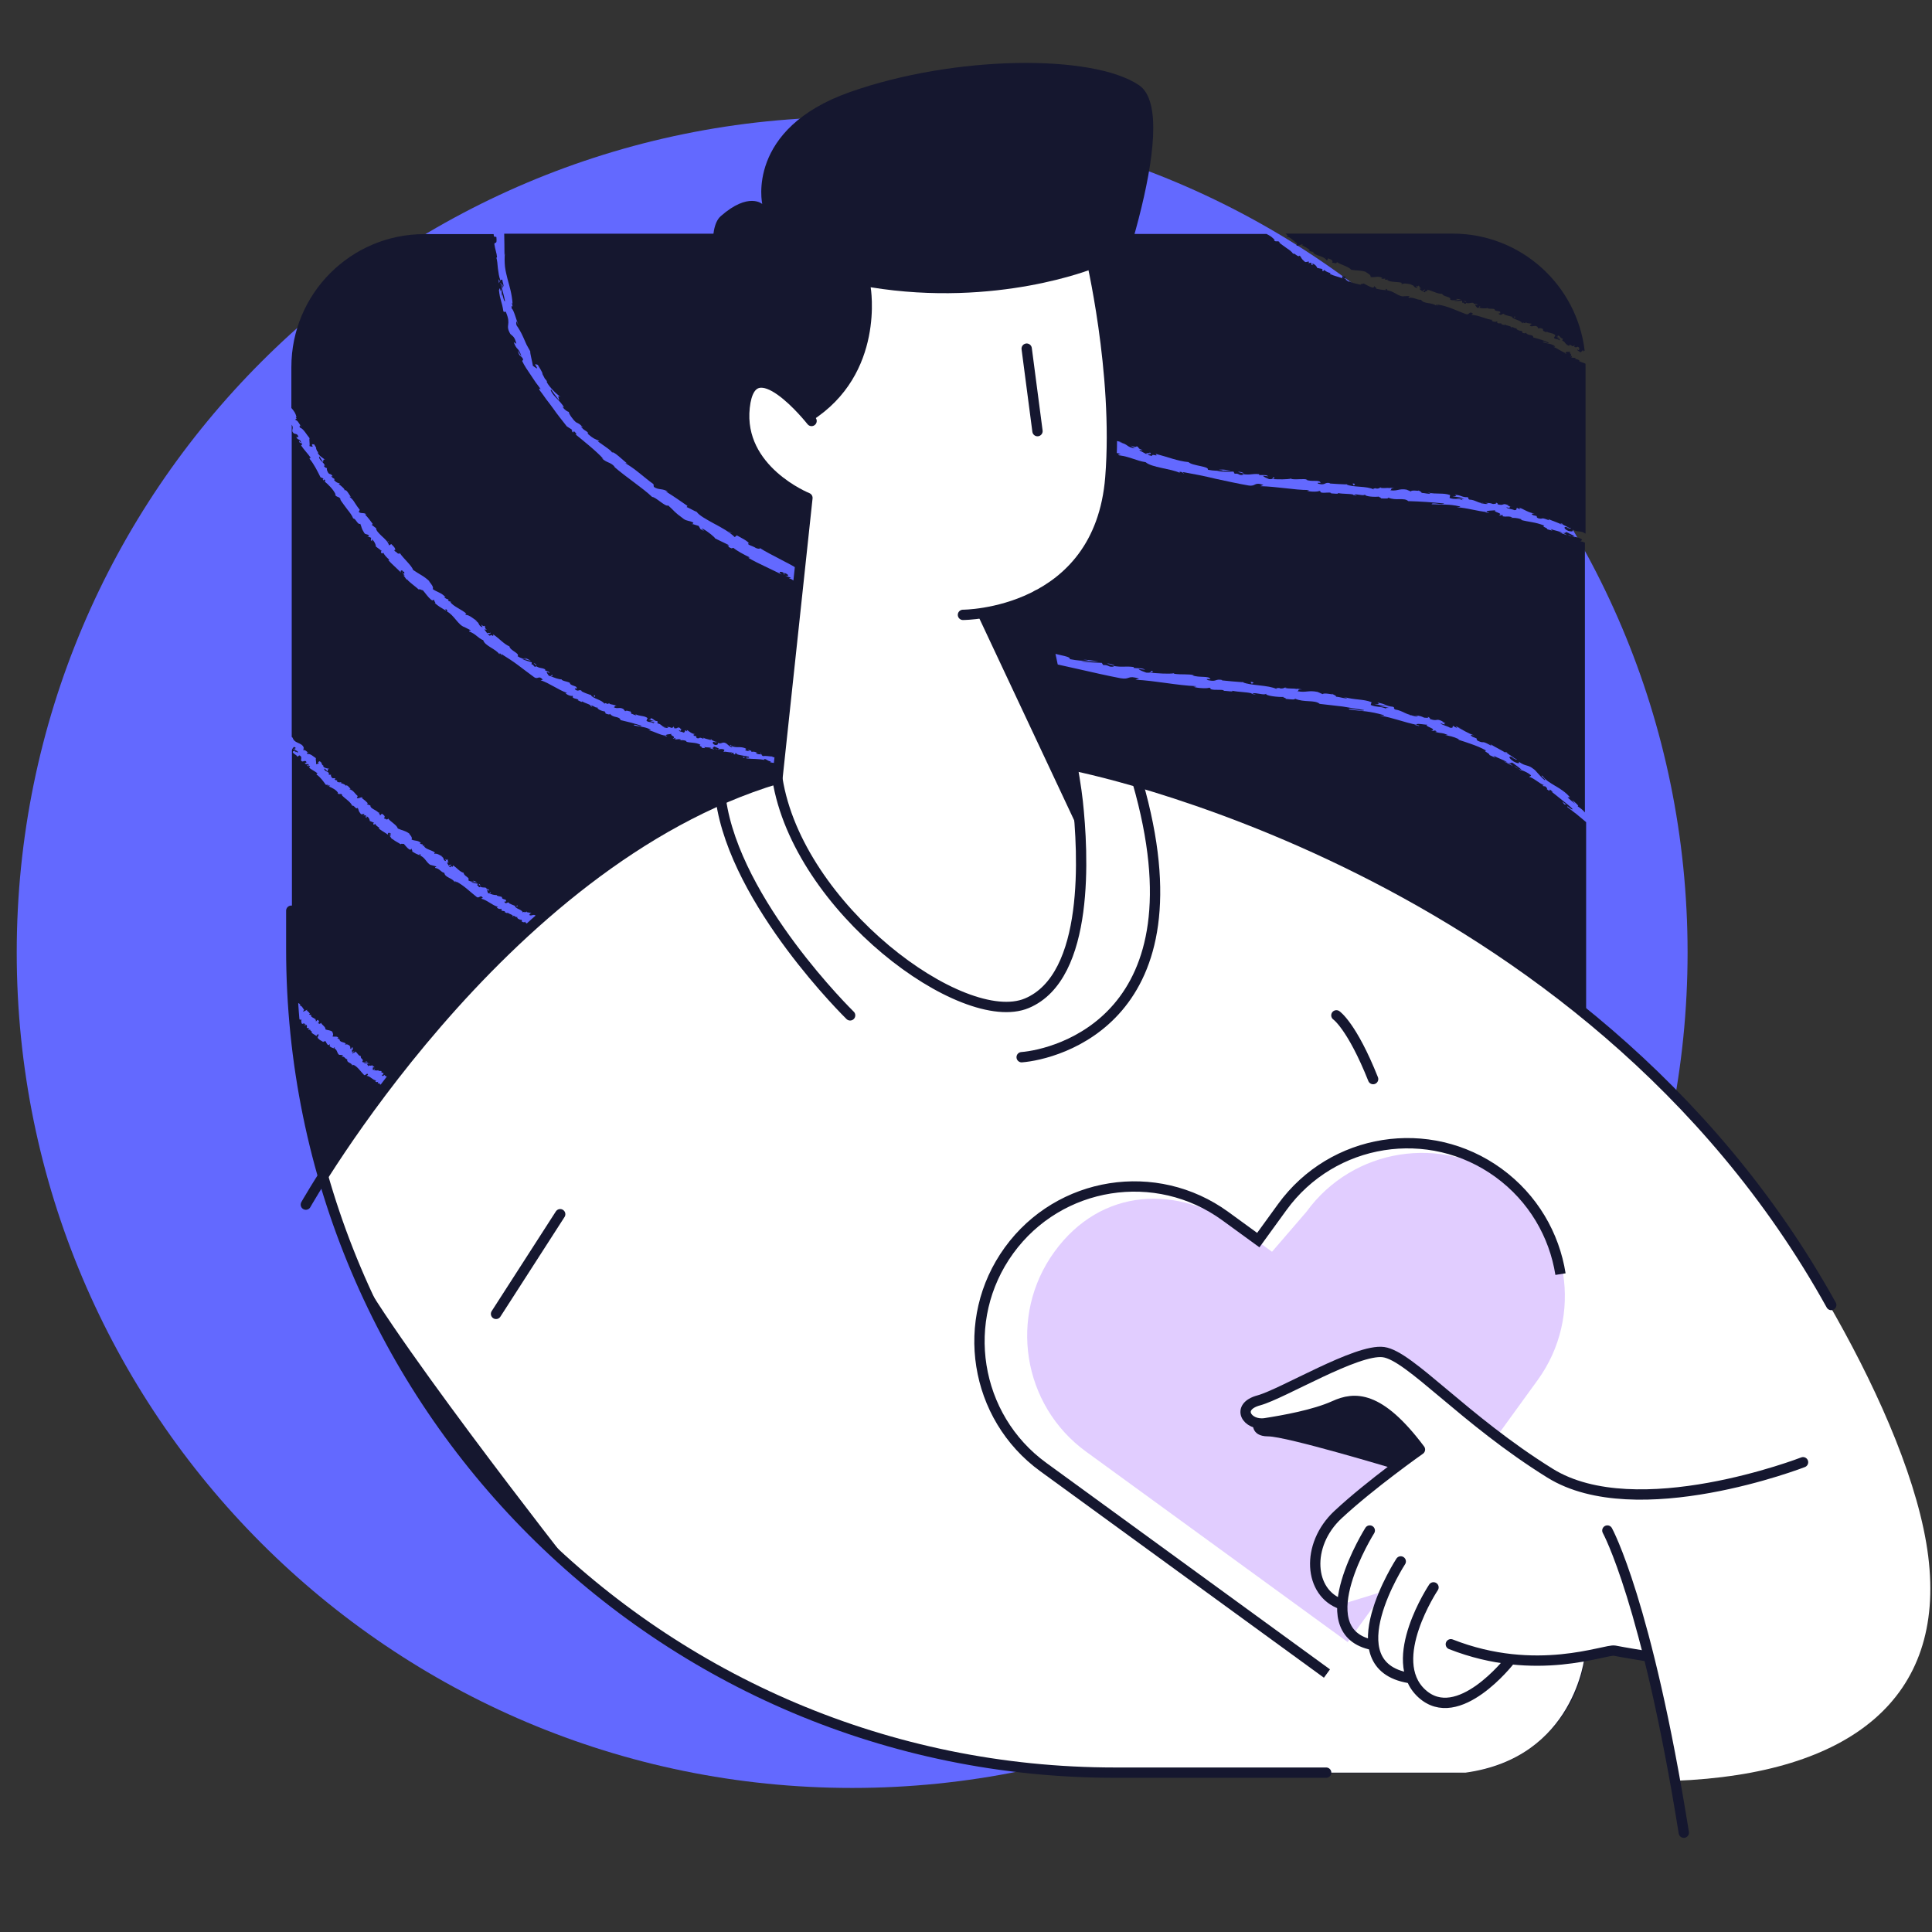
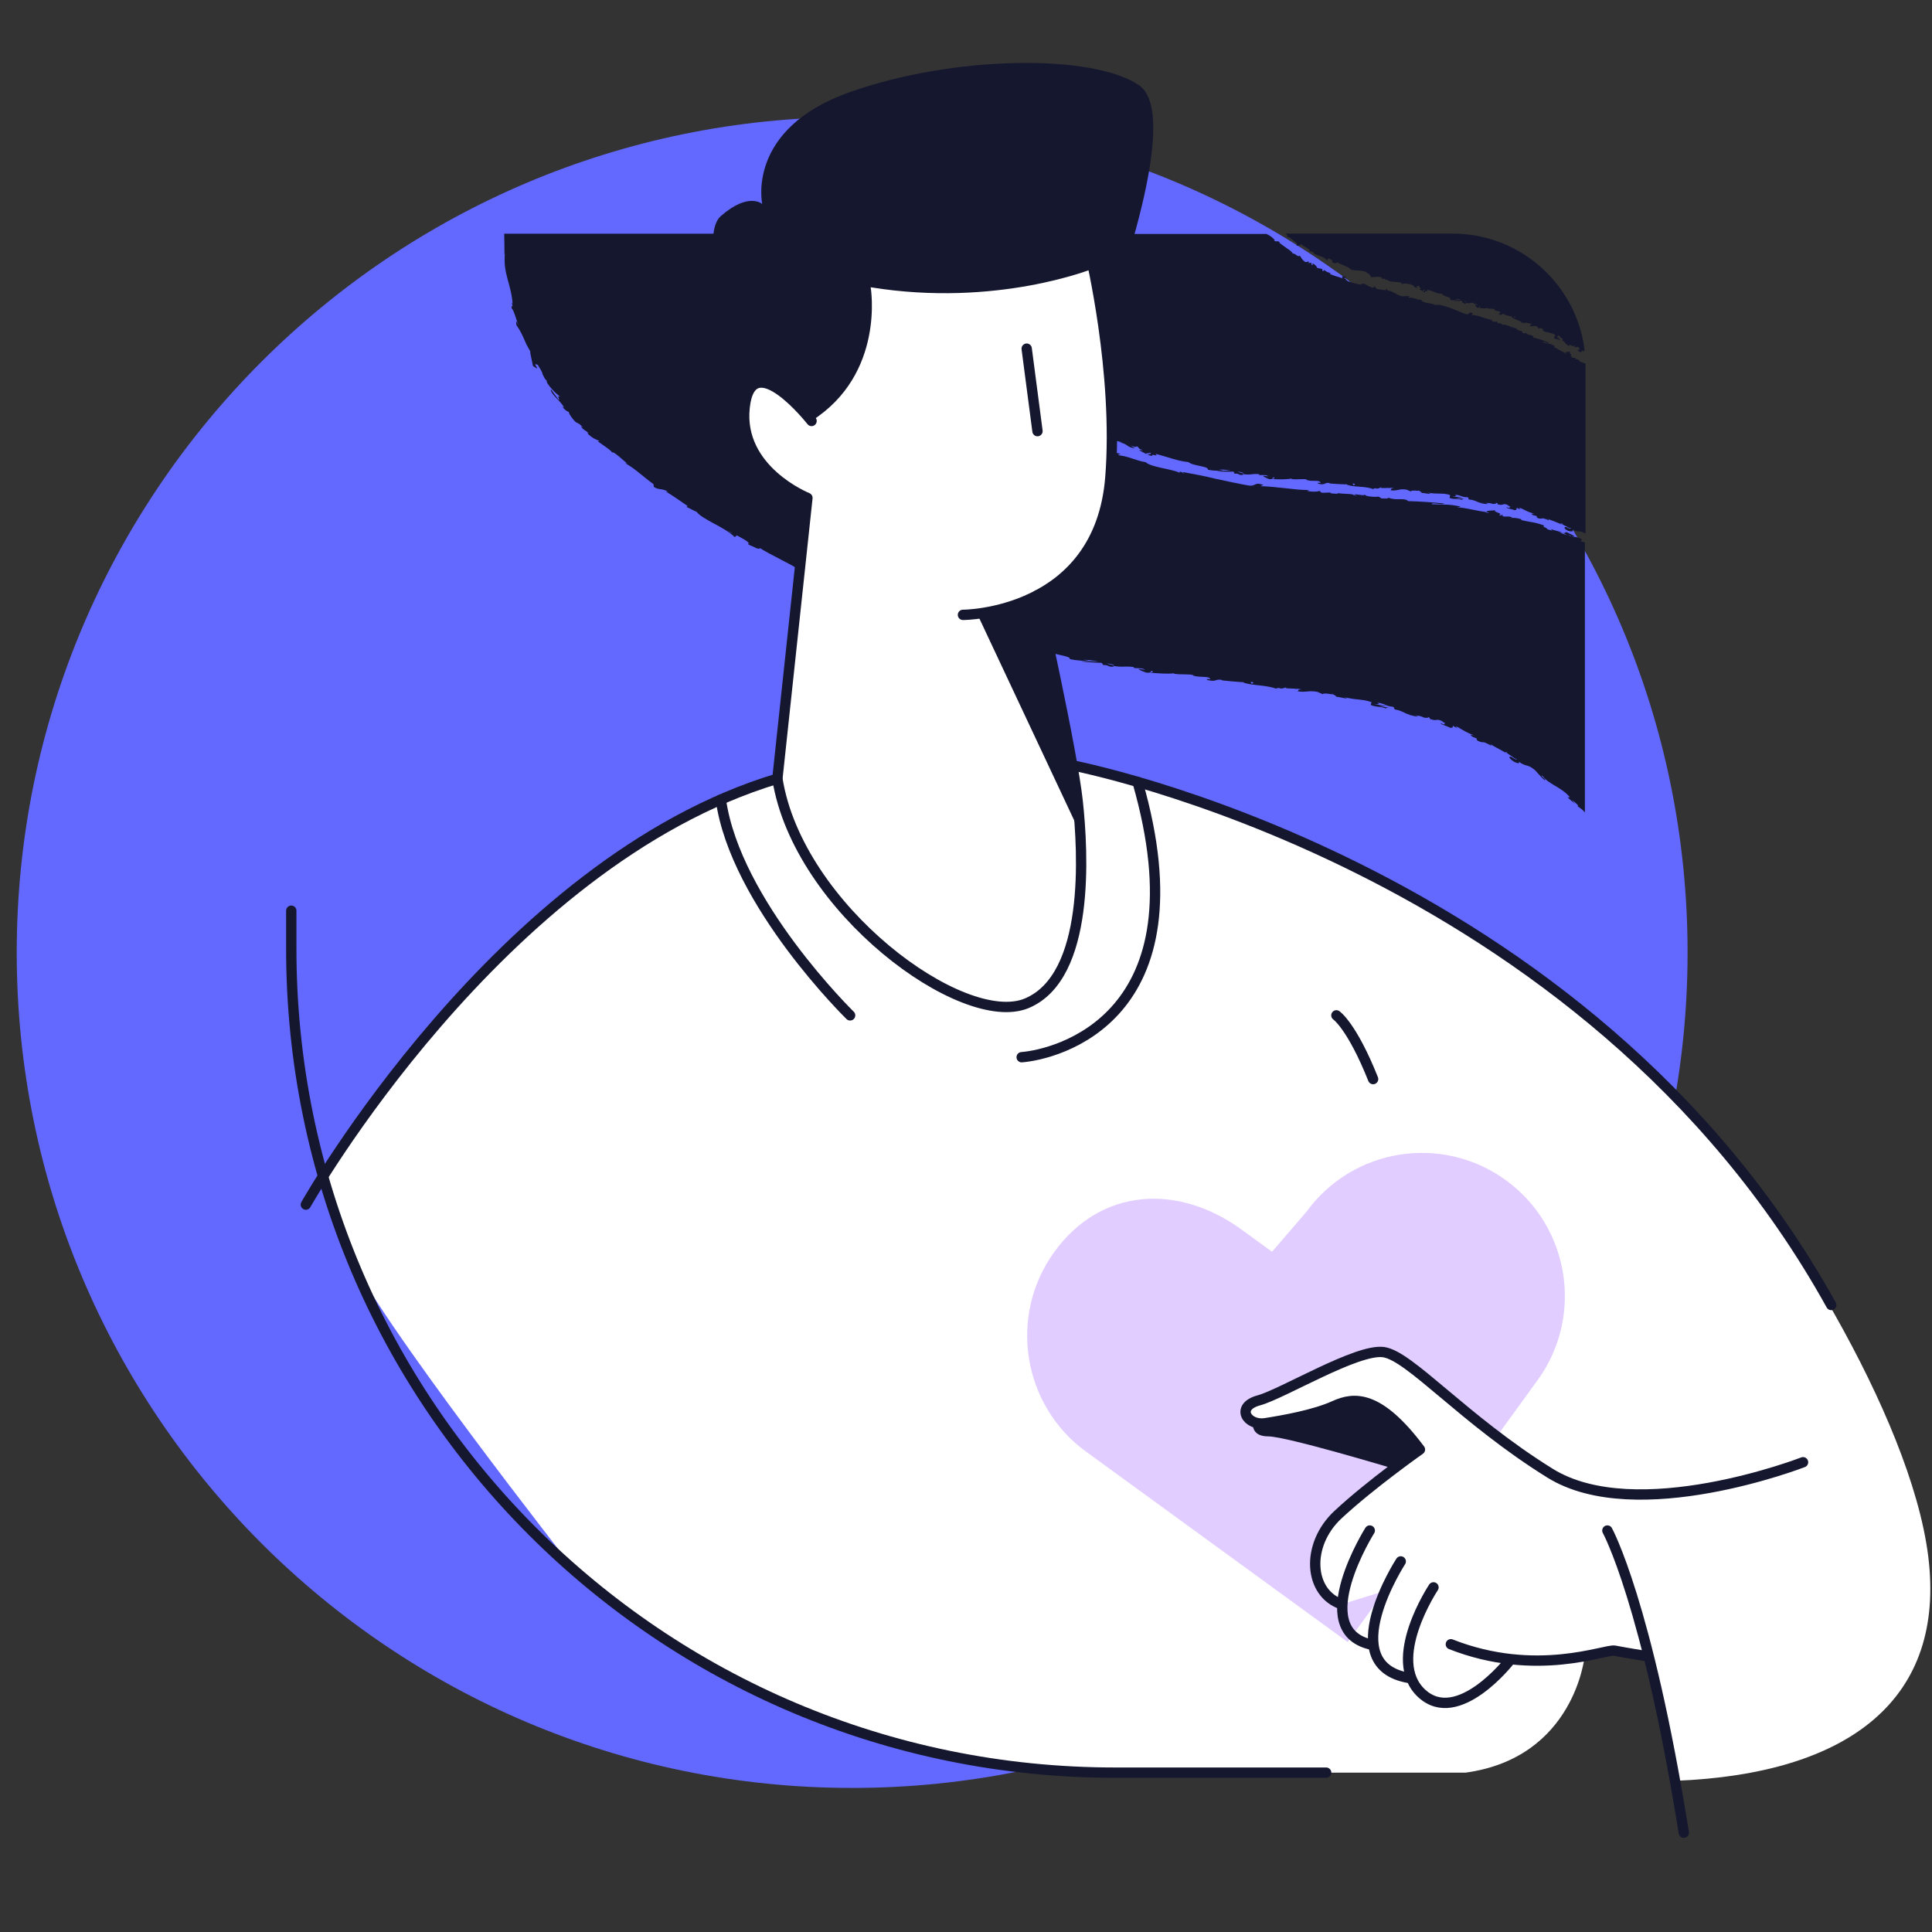
<svg xmlns="http://www.w3.org/2000/svg" width="131" height="131" viewBox="0 0 131 131" fill="none">
  <rect x="0" y="0" width="131" height="131" fill="#333333" stroke="none" />
  <g id="Ilustration">
    <path id="Vector" d="M57.781 121.232C26.493 121.232 1.134 95.871 1.134 64.585C1.134 33.299 26.497 7.938 57.781 7.938C89.064 7.938 114.427 33.299 114.427 64.585C114.427 95.871 89.064 121.232 57.781 121.232Z" fill="#6369FF" />
    <g id="character/upper body 16">
      <path id="Vector_2" d="M107.302 36.594C107.104 36.464 106.945 36.435 106.791 36.406C106.767 36.454 106.69 36.406 106.584 36.367C106.497 36.348 106.406 36.314 106.309 36.257C106.401 36.276 106.502 36.324 106.584 36.367C106.651 36.382 106.719 36.396 106.791 36.406C106.675 36.266 106.295 36.141 106.382 36.155C106.006 35.972 106.3 36.184 105.982 36.131L106.271 36.295L105.722 36.102L105.958 36.141C105.722 36.006 105.432 35.987 105.143 35.871L105.254 35.982L104.912 35.886C104.922 35.76 104.488 35.722 104.719 35.645C104.108 35.389 103.655 35.404 103.077 35.24C103.178 35.269 103.144 35.23 103.173 35.216C102.841 35.1 102.619 35.11 102.398 35.12C102.451 35.091 102.532 35.1 102.542 35.072C102.142 34.965 102.277 35.076 101.829 34.999C101.964 34.98 101.93 34.946 101.815 34.903C101.824 34.951 101.713 34.956 101.627 34.946C102.017 34.792 101.15 34.725 101.405 34.585C101.371 34.633 100.649 34.59 100.827 34.73L100.952 34.739C100.952 34.806 100.793 34.749 100.663 34.725C100.572 34.725 100.49 34.71 100.61 34.72C100.625 34.72 100.644 34.72 100.663 34.725C100.731 34.725 100.803 34.725 100.808 34.715C100.157 34.662 99.502 34.44 98.77 34.392C98.837 34.378 99.136 34.383 98.953 34.33C98.24 34.175 97.806 34.224 97.074 34.19C97.065 34.031 97.864 34.272 97.912 34.137C97.142 34.06 96.347 34.002 95.485 33.978C95.215 33.713 94.641 33.978 94.131 33.737C94.174 33.819 93.904 33.814 93.615 33.79H93.572C93.432 33.776 93.288 33.756 93.182 33.737L93.572 33.79C93.572 33.79 93.601 33.79 93.615 33.79C93.721 33.737 93.418 33.703 93.505 33.67C93.244 33.713 92.512 33.67 92.555 33.525C92.474 33.665 92.016 33.462 91.794 33.544C91.871 33.564 91.944 33.593 92.011 33.631L91.746 33.564C91.746 33.564 91.775 33.549 91.794 33.544C91.481 33.458 91.106 33.511 90.71 33.429C90.845 33.535 90.306 33.434 90.156 33.458C90.2 33.458 90.282 33.453 90.262 33.434C90.152 33.342 89.795 33.458 89.574 33.39C89.472 33.347 89.607 33.308 89.444 33.284C89.434 33.347 88.817 33.366 88.6 33.265C88.706 33.275 88.711 33.241 88.774 33.226C88.234 33.231 87.68 33.164 87.126 33.101C86.572 33.043 86.013 32.976 85.46 32.966L85.667 32.88C85.002 32.653 85.195 33 84.655 32.918C83.918 32.793 83.171 32.619 82.429 32.465C81.692 32.282 80.95 32.142 80.233 32.012C80.122 32.022 80.286 32.065 80.29 32.114C80.17 32.07 80.156 31.974 79.972 31.993L79.997 32.061C79.38 31.772 78.094 31.704 77.679 31.338C77.043 31.242 76.653 30.977 75.878 30.871C75.661 30.745 76.176 30.861 75.868 30.745L75.155 30.611H75.194C74.832 30.596 74.418 30.389 73.989 30.177C73.556 29.965 73.112 29.729 72.684 29.628H72.722C72.756 29.604 72.607 29.493 72.472 29.454C72.414 29.464 72.496 29.512 72.563 29.575C71.817 29.363 71.662 29.286 71.089 29.069C71.359 29.112 70.882 28.924 70.892 28.838C70.723 28.828 70.945 28.953 70.593 28.857C70.126 28.66 69.726 28.399 69.35 28.202C69.162 28.202 68.969 28.081 68.916 28.163C68.396 27.918 68.083 27.826 67.452 27.513V27.474C67.23 27.494 66.927 27.152 66.778 27.152C66.811 27.123 66.888 27.142 66.888 27.104L66.585 26.993C66.734 27.026 66.864 26.969 66.633 26.838C66.354 26.785 66.676 26.92 66.527 26.92L66.503 26.785C66.315 26.699 66.209 26.785 66.416 26.93C65.79 26.602 65.144 26.333 64.6 26.015L64.692 25.986C64.374 25.841 63.959 25.62 63.805 25.466C63.786 25.48 63.694 25.47 63.733 25.519C63.352 25.408 63.694 25.398 63.386 25.292C63.357 25.282 63.328 25.273 63.304 25.268C63.338 25.278 63.362 25.287 63.386 25.292C63.473 25.321 63.555 25.35 63.584 25.326L62.803 24.989C62.818 24.941 62.432 24.584 62.1 24.444C62.071 24.464 62.143 24.55 62.22 24.598L62.307 24.632L62.22 24.598L62.008 24.507L61.917 24.314L61.575 24.242L61.565 24.261L61.507 24.227L61.575 24.242L61.623 24.15C61.401 24.044 61.252 24.112 61.083 24.006C60.481 23.572 60.626 23.62 60.226 23.269C60.072 23.409 59.513 22.831 59.325 22.883C58.8 22.397 57.889 21.944 57.133 21.414L57.205 21.438C56.921 21.149 56.748 21.327 56.41 21.062L56.517 21.096C56.112 20.716 55.269 20.263 54.792 20.036C54.898 20.07 54.888 19.993 54.744 19.901C54.604 19.853 54.777 20.094 54.561 19.892C54.633 19.916 54.609 19.849 54.556 19.81L54.262 19.723C53.684 19.232 53.014 18.649 52.369 18.196C52.277 18.081 52.383 18.119 52.431 18.114C51.935 17.743 51.41 17.406 50.981 17.04L51.015 16.919C50.813 16.736 50.774 16.934 50.577 16.616C50.529 16.553 50.755 16.77 50.861 16.799C50.509 16.366 50.543 16.659 50.172 16.284H50.36C50.124 15.951 49.979 16.019 49.825 15.961C49.758 15.922 49.709 15.884 49.666 15.845H34.188C34.197 16.327 34.207 16.804 34.207 17.276C34.226 17.257 34.226 17.204 34.241 17.103C34.202 17.464 34.212 17.787 34.241 18.085C34.279 18.384 34.347 18.654 34.414 18.919C34.559 19.449 34.713 19.95 34.756 20.595L34.703 20.518C34.858 21.154 34.65 20.436 34.694 20.918C34.828 20.981 35.012 21.698 35.151 22.045C35.113 21.997 35.079 21.872 35.031 21.771C35.021 21.848 34.963 21.896 35.031 22.069C35.161 22.247 35.334 22.537 35.479 22.864C35.551 23.028 35.628 23.197 35.7 23.365C35.787 23.529 35.874 23.683 35.956 23.828C35.927 23.929 36.086 24.488 36.134 24.806C36.197 24.854 36.312 24.931 36.418 24.994C36.409 24.965 36.404 24.936 36.394 24.907C36.409 24.931 36.418 24.936 36.428 24.955C36.351 24.83 36.312 24.767 36.322 24.801C36.255 24.536 36.385 24.786 36.457 24.724C36.563 24.912 36.813 25.278 36.78 25.36C36.837 25.475 36.881 25.552 36.943 25.673C37.001 25.73 37.059 25.803 37.107 25.885L37.074 25.856C37.074 25.856 37.074 25.899 37.078 25.918C37.179 26.106 37.348 26.304 37.517 26.482C37.685 26.665 37.883 26.81 38.013 26.93C37.705 26.733 37.965 27.079 37.897 27.132C37.912 27.147 37.854 27.065 37.748 26.93C37.642 26.795 37.493 26.602 37.343 26.376C37.358 26.415 37.362 26.448 37.343 26.472C37.536 26.916 37.897 27.06 38.263 27.638C38.23 27.609 38.157 27.552 38.157 27.6C38.287 27.807 38.499 27.922 38.572 27.932C38.548 28.033 38.851 28.462 39.049 28.626C39.256 28.741 39.256 28.693 39.54 28.992L39.371 28.905C39.675 29.281 39.709 29.122 39.954 29.44C39.858 29.31 39.805 29.344 39.882 29.44C40.263 29.767 40.306 29.743 40.648 29.902L40.537 29.927C40.711 30.052 40.966 30.23 41.173 30.379C41.38 30.529 41.534 30.664 41.496 30.712C41.515 30.48 42.267 31.237 42.57 31.458C42.464 31.386 42.421 31.401 42.401 31.41C43.09 31.796 43.659 32.364 44.309 32.827L44.333 33.014C44.68 33.251 44.935 33.092 45.306 33.352L45.133 33.313C45.817 33.742 46.077 33.935 46.617 34.306L46.554 34.378C46.776 34.465 47.021 34.623 47.243 34.71C47.407 34.951 47.874 35.202 48.385 35.486C48.9 35.76 49.464 36.064 49.82 36.42L49.96 36.3C50.283 36.488 50.721 36.681 50.808 36.883L50.736 36.84C50.639 36.941 51.063 37.023 51.251 37.157C51.415 37.23 51.608 37.234 51.487 37.138C51.901 37.408 52.456 37.682 52.956 37.947C53.462 38.212 53.93 38.439 54.17 38.646C54.628 38.839 55.047 38.969 55.471 39.108C55.895 39.248 56.319 39.417 56.81 39.624L56.791 39.638C57.119 39.797 57.769 40.115 57.711 40.25C58.444 40.51 58.978 40.486 59.816 40.877L59.609 40.857C59.816 40.968 60.197 41.021 60.288 41.04C60.366 41.069 60.298 41.079 60.279 41.093C60.472 41.214 60.621 41.185 60.789 41.228L60.708 41.252C61.368 41.599 62.533 41.768 63.425 42.076C63.256 42.042 63.324 42.119 63.386 42.163C63.805 42.114 64.807 42.466 65.202 42.534H64.952C65.723 42.635 65.549 42.871 66.315 42.972L65.915 42.765C66.209 42.876 66.469 42.914 66.416 42.828C66.754 42.972 66.426 42.962 66.951 43.117C66.961 43.165 66.561 43.049 66.72 43.15L67.423 43.454C66.937 43.232 67.833 43.439 67.515 43.271C67.924 43.43 67.385 43.406 67.423 43.454C67.442 43.463 67.452 43.468 67.471 43.478L67.423 43.459C67.423 43.459 67.534 43.502 67.78 43.55C67.765 43.338 68.391 43.695 68.069 43.41C68.589 43.541 69.066 43.671 69.523 43.801C69.981 43.931 70.424 44.041 70.887 44.09C71.051 44.225 71.499 44.321 71.884 44.412C72.274 44.499 72.602 44.576 72.534 44.692C73.045 44.793 73.474 44.827 73.806 44.783C73.705 44.745 73.57 44.75 73.464 44.745C73.609 44.711 74.23 44.807 74.485 44.851C74.139 44.851 73.585 44.803 73.3 44.846C73.768 44.918 74.442 44.928 74.707 44.947L74.803 45.096C75.213 45.072 75.117 45.26 75.531 45.198L75.463 45.15C76.186 45.27 76.215 45.145 76.889 45.231L76.851 45.28C77.077 45.337 77.439 45.265 77.65 45.414L77.207 45.357C77.241 45.453 77.569 45.54 77.718 45.607C78.19 45.651 77.901 45.482 78.137 45.501C78.224 45.597 78.156 45.549 77.983 45.612C78.508 45.655 79.216 45.713 79.606 45.651C79.626 45.665 79.597 45.684 79.597 45.684C80.141 45.766 80.637 45.679 80.96 45.79H80.854C81.273 45.968 81.996 45.809 82.058 46.036C82.261 46.099 81.591 45.968 81.909 46.118C82.55 46.262 82.362 45.992 82.921 46.118C82.844 46.103 82.868 46.118 82.839 46.132C83.253 46.18 83.802 46.224 84.26 46.258C84.241 46.248 84.221 46.243 84.207 46.233L84.361 46.267C84.327 46.267 84.294 46.262 84.26 46.258C84.795 46.503 85.98 46.431 86.592 46.73C86.399 46.628 86.765 46.667 86.77 46.638C86.77 46.638 86.741 46.653 86.765 46.672C86.996 46.71 87.035 46.648 87.126 46.628C87.117 46.624 87.107 46.619 87.097 46.614C87.203 46.614 87.228 46.633 87.305 46.653C87.218 46.624 87.165 46.624 87.126 46.633C87.309 46.72 87.786 46.657 87.897 46.72C87.907 46.677 88.095 46.72 88.302 46.749C87.878 46.734 88.153 46.826 87.955 46.864C88.572 46.985 88.702 46.783 89.342 46.917L89.684 47.067C89.781 46.951 90.368 47.115 90.364 47.067C90.335 47.048 90.306 47.033 90.291 47.014C90.344 47.043 90.364 47.057 90.364 47.067C90.465 47.125 90.624 47.178 90.59 47.24C90.855 47.255 91.231 47.394 91.351 47.341L91.101 47.255C91.886 47.476 92.406 47.385 92.999 47.611L92.941 47.799C93.326 47.977 93.717 47.881 94.034 48.083C93.928 47.987 93.895 48.001 94.174 48.001C94.025 47.948 93.726 47.929 93.471 47.867L94.044 47.891L93.182 47.732C93.562 47.746 93.534 47.761 93.403 47.645C93.938 47.712 93.938 47.876 94.449 47.924C94.622 47.997 94.42 48.016 94.613 48.112C95.065 48.17 95.398 48.488 95.74 48.478C95.836 48.526 95.562 48.43 95.571 48.478C95.856 48.541 96.053 48.608 96.154 48.575L95.918 48.483L95.783 48.43L95.918 48.483C96.125 48.551 96.188 48.483 96.569 48.661C96.809 48.695 96.973 48.652 96.723 48.565C96.829 48.589 97.036 48.714 96.934 48.743C97.551 48.96 97.301 48.647 97.869 48.941C97.922 48.95 97.97 48.97 97.884 48.946C97.879 48.946 97.874 48.946 97.869 48.941C97.826 48.931 97.778 48.926 97.797 48.941C97.941 49.003 98.062 49.061 98.168 49.085C97.638 48.897 98.279 49.288 97.672 49.028C97.705 49.143 98.134 49.225 98.312 49.341C98.635 49.394 98.399 49.215 98.568 49.225C98.553 49.254 98.678 49.307 98.818 49.374L98.703 49.244C98.828 49.292 98.948 49.346 99.107 49.389L98.847 49.317C99.112 49.442 99.478 49.707 99.969 49.866C99.835 49.837 99.565 49.779 99.854 49.962C100.379 50.155 99.96 50.049 100.215 50.237C100.721 50.458 100.365 50.15 101.082 50.545C101.159 50.588 101.111 50.507 101.039 50.449C101.005 50.429 100.976 50.415 100.943 50.396C100.972 50.396 101.005 50.425 101.039 50.449C101.516 50.742 101.81 50.849 102.258 51.157C102.06 51.027 101.911 50.911 102.21 51.036C102.055 51.027 102.576 51.297 102.73 51.446H102.797C102.918 51.571 102.759 51.484 102.634 51.427C102.624 51.431 102.59 51.427 102.513 51.388C102.504 51.374 102.561 51.393 102.634 51.427C102.643 51.417 102.609 51.383 102.518 51.335C102.267 51.239 102.282 51.403 102.634 51.634C103.033 51.846 103.029 51.716 102.98 51.643C103.467 52.005 103.554 51.797 104.011 52.164C104.127 52.226 104.397 52.621 104.724 52.886C104.951 52.944 104.344 52.52 104.585 52.602C105.013 53.199 105.837 53.339 106.449 54.057L106.29 54.066C106.449 54.211 106.603 54.351 106.796 54.495L106.593 54.245C106.772 54.365 107.143 54.707 106.96 54.664C107.229 54.837 107.34 54.943 107.465 55.088V36.791C107.35 36.743 107.249 36.709 107.181 36.719C107.157 36.681 107.297 36.637 107.258 36.575L107.302 36.594ZM49.488 36.088L49.348 36.001L49.666 36.155L49.488 36.093V36.088ZM75.064 45C75.232 44.976 75.483 45.058 75.574 45.121C75.468 45.121 75.271 45.039 75.064 45ZM84.853 46.349L84.795 46.238C85.064 46.238 85.016 46.354 84.853 46.349ZM105.168 52.968L104.917 52.809L105.259 53.021L105.168 52.968Z" fill="#15172F" />
-       <path id="Vector_3" d="M106.796 55.126C106.623 54.992 106.45 54.857 106.281 54.727C106.194 54.52 106.666 55.04 106.613 54.833C106.401 54.625 106.161 54.438 105.92 54.25C105.679 54.057 105.433 53.864 105.183 53.662C105.274 53.715 105.264 53.691 105.308 53.715C104.831 53.277 105.303 53.84 104.874 53.503C104.927 53.479 104.918 53.455 104.788 53.325L104.609 53.296C104.595 53.267 104.638 53.219 104.72 53.248C104.46 53.195 103.925 52.694 103.699 52.689C103.675 52.641 103.843 52.631 103.8 52.559C103.574 52.376 103.381 52.303 103.198 52.231C103.164 52.275 103.073 52.212 102.957 52.13C102.856 52.082 102.755 52.019 102.644 51.928C102.75 51.981 102.861 52.063 102.957 52.13C103.039 52.169 103.116 52.197 103.198 52.231C103.063 52.058 102.639 51.798 102.735 51.846C102.311 51.538 102.639 51.846 102.263 51.706C102.379 51.783 102.49 51.865 102.596 51.957C102.388 51.827 102.162 51.73 101.95 51.615L102.23 51.711C101.955 51.513 101.608 51.427 101.266 51.239L101.396 51.379L100.991 51.195C101.016 51.056 100.495 50.921 100.78 50.897C100.418 50.694 100.095 50.569 99.782 50.458C99.623 50.405 99.469 50.348 99.31 50.295C99.146 50.246 98.983 50.193 98.804 50.121C98.925 50.169 98.886 50.126 98.92 50.121C98.52 49.933 98.25 49.89 97.985 49.851C98.048 49.837 98.149 49.861 98.164 49.832C97.682 49.639 97.85 49.77 97.292 49.62C97.46 49.62 97.422 49.582 97.277 49.519C97.287 49.572 97.147 49.557 97.046 49.533C97.537 49.442 96.468 49.23 96.791 49.134C96.747 49.172 95.866 48.984 96.078 49.163L96.232 49.196C96.232 49.269 96.039 49.167 95.88 49.134C95.765 49.114 95.663 49.095 95.818 49.119C95.837 49.119 95.861 49.129 95.88 49.134C95.962 49.148 96.054 49.158 96.058 49.143C95.254 48.999 94.459 48.661 93.553 48.517C93.635 48.512 94.006 48.556 93.785 48.478C93.346 48.353 92.995 48.286 92.633 48.238C92.272 48.199 91.911 48.17 91.453 48.103C91.443 47.939 92.426 48.286 92.494 48.146C92.017 48.064 91.53 47.982 91.034 47.905C90.533 47.843 90.017 47.785 89.483 47.727C89.15 47.433 88.433 47.655 87.801 47.37C87.854 47.457 87.522 47.428 87.161 47.385L87.108 47.375C86.934 47.351 86.756 47.322 86.621 47.293L87.108 47.375C87.108 47.375 87.141 47.38 87.161 47.385C87.296 47.342 86.915 47.284 87.026 47.255C86.698 47.279 85.788 47.182 85.846 47.038C85.744 47.173 85.166 46.942 84.897 47.014C84.993 47.038 85.08 47.072 85.166 47.115L84.839 47.033C84.839 47.033 84.877 47.024 84.897 47.019C84.506 46.913 84.039 46.937 83.543 46.836C83.692 46.937 83.153 46.836 82.916 46.836C82.892 46.836 82.873 46.836 82.854 46.836C82.873 46.836 82.892 46.836 82.916 46.836C82.96 46.836 83.003 46.836 82.989 46.821C82.849 46.725 82.406 46.821 82.126 46.739C82.001 46.691 82.17 46.657 81.963 46.629C81.948 46.691 81.182 46.677 80.908 46.561C81.038 46.575 81.043 46.547 81.129 46.527C79.78 46.474 78.374 46.156 76.986 46.089L77.242 46.017C76.413 45.752 76.654 46.108 75.98 45.988C74.139 45.636 72.26 45.135 70.468 44.808C70.329 44.808 70.536 44.861 70.55 44.913C70.396 44.865 70.372 44.769 70.15 44.779L70.184 44.846C69.409 44.509 67.814 44.408 67.279 44.003C66.48 43.902 65.983 43.589 65.015 43.468C64.736 43.338 65.386 43.468 64.991 43.343C64.692 43.295 64.398 43.232 64.105 43.179H64.153C63.266 43.112 62.028 42.322 60.964 42.09H61.012C61.05 42.066 60.853 41.946 60.684 41.903C60.617 41.907 60.723 41.965 60.809 42.033C59.875 41.773 59.668 41.715 58.95 41.455C59.282 41.517 58.68 41.296 58.68 41.204C58.473 41.185 58.757 41.329 58.324 41.214C57.721 41.002 57.211 40.698 56.729 40.472C56.503 40.462 56.247 40.332 56.199 40.414C55.534 40.13 55.154 40.005 54.344 39.639V39.6C54.075 39.6 53.67 39.219 53.492 39.21C53.53 39.181 53.627 39.21 53.617 39.171L53.236 39.032C53.424 39.08 53.569 39.032 53.275 38.877C52.928 38.805 53.338 38.969 53.155 38.954L53.106 38.815C52.866 38.714 52.745 38.791 53.02 38.959C52.62 38.767 52.225 38.574 51.84 38.391C51.454 38.208 51.078 38.025 50.736 37.822L50.842 37.798C50.447 37.61 49.927 37.326 49.729 37.148C49.71 37.162 49.594 37.143 49.648 37.196C49.185 37.032 49.585 37.061 49.219 36.912C49.185 36.897 49.147 36.883 49.113 36.873C49.156 36.888 49.185 36.902 49.219 36.912C49.325 36.955 49.421 36.994 49.45 36.974L48.486 36.507C48.501 36.459 48.005 36.03 47.605 35.828C47.576 35.842 47.663 35.944 47.759 36.011L47.86 36.059L47.759 36.011L47.499 35.881L47.374 35.659L46.964 35.534L46.955 35.553L46.887 35.505L46.969 35.529L47.017 35.438C46.748 35.293 46.574 35.337 46.372 35.197C45.62 34.648 45.803 34.71 45.307 34.272C45.134 34.397 44.44 33.679 44.223 33.699C43.578 33.082 42.498 32.393 41.622 31.632L41.704 31.68C41.381 31.295 41.179 31.43 40.793 31.059L40.914 31.121C40.456 30.601 39.512 29.854 39.001 29.435C39.117 29.508 39.112 29.416 38.958 29.271C38.803 29.17 38.982 29.488 38.746 29.199C38.823 29.252 38.804 29.17 38.746 29.108C38.635 29.045 38.534 28.973 38.428 28.905C38.139 28.525 37.801 28.125 37.503 27.691C37.349 27.479 37.19 27.267 37.031 27.065C36.881 26.853 36.732 26.641 36.583 26.448C36.506 26.275 36.612 26.371 36.665 26.386C36.549 26.227 36.433 26.073 36.313 25.914C36.202 25.75 36.096 25.591 35.99 25.432C35.773 25.114 35.561 24.806 35.407 24.483L35.475 24.367C35.325 24.054 35.224 24.247 35.118 23.794C35.089 23.698 35.253 24.064 35.354 24.151C35.133 23.486 35.065 23.828 34.834 23.197L35.012 23.312C34.901 22.806 34.742 22.792 34.603 22.643C34.227 22.002 34.69 22.079 34.309 21.173C34.208 21.038 34.232 21.246 34.131 21.106C34.029 20.427 33.904 20.364 33.832 19.675C33.962 19.285 33.885 20.022 34.001 19.598L34.039 20.118C34.054 19.887 34.078 19.988 34.107 20.133C34.145 20.277 34.193 20.47 34.242 20.422C34.193 20.089 34.039 19.603 33.928 19.174C34.015 19.165 34.02 19.675 34.102 19.458L34.034 19.242C34.068 19.299 34.102 19.304 34.121 19.434C34.188 19.343 34.078 19.174 34.058 18.962C34.015 18.953 33.952 18.972 33.899 19.049C33.875 19.087 33.851 19.136 33.832 19.208C33.76 18.649 33.837 19.107 33.899 19.054C33.899 19.054 33.914 19.025 33.923 18.991C33.837 18.779 33.798 18.485 33.76 18.201C33.736 17.912 33.712 17.637 33.649 17.45C33.678 17.507 33.683 17.454 33.702 17.435C33.683 17.17 33.567 16.9 33.519 16.544C33.577 16.346 33.707 16.65 33.659 16.081C33.596 15.99 33.49 16.183 33.471 15.874H28.774C23.793 15.874 19.756 19.911 19.756 24.892V27.662C19.91 27.841 20.059 28.024 20.102 28.303L20.049 28.284C20.213 28.554 19.996 28.265 20.049 28.491C20.179 28.472 20.314 28.799 20.444 28.939C20.411 28.925 20.382 28.872 20.343 28.833C20.334 28.876 20.276 28.925 20.343 28.992C20.594 29.084 20.782 29.469 20.994 29.715C20.945 29.787 21.023 30.061 20.984 30.249C21.027 30.264 21.109 30.283 21.191 30.293C21.191 30.278 21.191 30.264 21.191 30.244C21.201 30.254 21.206 30.259 21.21 30.264C21.172 30.206 21.148 30.177 21.153 30.196C21.153 30.047 21.21 30.172 21.288 30.114C21.34 30.206 21.48 30.37 21.432 30.428C21.466 30.481 21.475 30.524 21.499 30.587C21.533 30.611 21.562 30.644 21.581 30.688L21.562 30.673C21.562 30.673 21.552 30.697 21.552 30.712C21.63 30.904 21.904 31.068 22.049 31.174C21.861 31.102 21.962 31.285 21.89 31.328C21.904 31.343 21.798 31.165 21.658 30.943C21.658 30.962 21.658 30.986 21.634 31.006C21.683 31.242 21.909 31.285 22.039 31.589C22.02 31.579 21.981 31.555 21.962 31.584C22.005 31.695 22.121 31.743 22.179 31.738C22.126 31.81 22.212 32.046 22.318 32.123C22.439 32.172 22.453 32.138 22.564 32.302L22.463 32.268C22.559 32.48 22.646 32.369 22.718 32.552C22.694 32.48 22.636 32.509 22.66 32.562C22.829 32.735 22.858 32.721 23.055 32.788L22.964 32.817C23.128 32.947 23.446 33.188 23.349 33.27C23.465 33.101 23.691 33.564 23.797 33.708C23.759 33.665 23.72 33.679 23.696 33.684C23.855 33.795 23.971 33.944 24.067 34.108C24.173 34.267 24.274 34.426 24.395 34.571L24.322 34.706C24.457 34.855 24.708 34.725 24.843 34.889L24.742 34.874C25.006 35.154 25.093 35.279 25.276 35.529L25.199 35.587C25.305 35.645 25.392 35.751 25.498 35.804C25.498 35.977 25.676 36.146 25.878 36.343C26.081 36.531 26.317 36.729 26.38 36.984L26.529 36.888C26.649 37.018 26.832 37.157 26.794 37.307L26.77 37.278C26.659 37.36 26.89 37.408 26.943 37.509C27.011 37.557 27.131 37.557 27.102 37.49C27.367 37.89 27.907 38.333 28.013 38.646C28.403 38.925 28.759 39.06 29.121 39.417L29.101 39.426C29.212 39.561 29.434 39.826 29.337 39.937C29.631 40.159 29.93 40.173 30.219 40.506L30.108 40.486C30.176 40.578 30.359 40.636 30.407 40.65C30.436 40.679 30.392 40.679 30.378 40.694C30.426 40.8 30.527 40.775 30.599 40.819L30.542 40.833C30.749 41.127 31.303 41.32 31.635 41.618C31.563 41.58 31.563 41.647 31.573 41.691C31.818 41.676 32.184 42.023 32.353 42.11L32.223 42.086C32.57 42.23 32.372 42.413 32.729 42.539L32.613 42.341C32.719 42.447 32.84 42.495 32.854 42.418C32.96 42.563 32.796 42.529 32.999 42.693C32.979 42.736 32.83 42.611 32.864 42.707L33.085 43.011C32.936 42.789 33.307 43.025 33.22 42.861C33.355 43.025 33.09 42.967 33.085 43.011C33.09 43.02 33.095 43.025 33.1 43.035L33.085 43.016C33.085 43.016 33.124 43.059 33.225 43.117C33.316 42.934 33.475 43.28 33.442 43.016C33.866 43.295 34.14 43.656 34.545 43.83C34.574 44.109 35.272 44.302 35.094 44.494C35.301 44.629 35.504 44.692 35.687 44.682C35.658 44.639 35.586 44.634 35.537 44.615C35.629 44.596 35.884 44.74 35.99 44.808C35.822 44.769 35.571 44.673 35.412 44.687C35.614 44.783 35.932 44.87 36.058 44.909L36.038 45.048C36.25 45.068 36.12 45.222 36.347 45.212L36.337 45.159C36.626 45.352 36.698 45.241 36.983 45.395L36.944 45.434C37.026 45.511 37.228 45.492 37.267 45.641C37.204 45.607 37.142 45.578 37.079 45.54C37.05 45.631 37.17 45.742 37.214 45.819C37.421 45.906 37.358 45.728 37.464 45.771C37.464 45.867 37.45 45.814 37.339 45.853C37.575 45.944 37.888 46.075 38.095 46.065C38.095 46.084 38.076 46.094 38.076 46.094C38.298 46.233 38.572 46.205 38.678 46.344L38.63 46.33C38.755 46.542 39.16 46.479 39.097 46.691C39.165 46.773 38.905 46.575 38.996 46.744C39.237 46.951 39.261 46.681 39.468 46.865C39.44 46.84 39.444 46.86 39.425 46.869C39.598 46.966 39.844 47.057 40.051 47.125C40.046 47.115 40.037 47.105 40.037 47.096L40.099 47.139C40.099 47.139 40.071 47.13 40.056 47.125C40.22 47.395 40.812 47.428 41.005 47.746C40.947 47.64 41.111 47.703 41.126 47.674C41.126 47.674 41.106 47.684 41.111 47.703C41.212 47.756 41.251 47.703 41.299 47.688C41.299 47.684 41.294 47.679 41.289 47.674C41.342 47.684 41.347 47.703 41.376 47.722C41.342 47.693 41.318 47.688 41.299 47.688C41.357 47.785 41.607 47.756 41.641 47.818C41.66 47.78 41.737 47.828 41.824 47.867C41.622 47.828 41.728 47.929 41.617 47.953C41.877 48.098 42.007 47.915 42.272 48.079C42.311 48.132 42.354 48.18 42.392 48.228C42.474 48.122 42.72 48.276 42.735 48.228C42.725 48.214 42.715 48.194 42.715 48.175C42.735 48.204 42.735 48.218 42.735 48.228C42.768 48.286 42.831 48.334 42.797 48.392C42.922 48.406 43.072 48.536 43.149 48.483L43.048 48.406C43.385 48.594 43.669 48.502 43.91 48.69L43.833 48.869C43.987 49.018 44.209 48.902 44.324 49.076C44.291 48.994 44.271 49.008 44.411 48.994C44.348 48.955 44.199 48.95 44.083 48.902L44.368 48.893L43.968 48.792C44.16 48.782 44.141 48.796 44.103 48.695C44.358 48.729 44.319 48.883 44.565 48.898C44.637 48.955 44.527 48.989 44.608 49.061C44.83 49.071 44.936 49.346 45.114 49.297C45.153 49.331 45.028 49.278 45.023 49.322C45.158 49.346 45.249 49.384 45.307 49.341L45.201 49.283L45.143 49.249L45.201 49.283C45.297 49.322 45.341 49.249 45.514 49.355C45.635 49.346 45.731 49.278 45.611 49.235C45.664 49.235 45.75 49.322 45.693 49.365C45.981 49.461 45.9 49.211 46.15 49.394C46.174 49.394 46.198 49.398 46.155 49.394C46.155 49.394 46.155 49.394 46.15 49.394C46.131 49.394 46.107 49.394 46.112 49.408C46.179 49.442 46.237 49.461 46.29 49.466C46.035 49.403 46.319 49.639 46.035 49.509C46.035 49.62 46.251 49.601 46.333 49.673C46.497 49.654 46.396 49.533 46.483 49.509C46.473 49.538 46.531 49.557 46.598 49.596L46.555 49.5C46.613 49.519 46.67 49.538 46.748 49.543L46.617 49.533C46.743 49.586 46.902 49.774 47.147 49.774C47.08 49.784 46.94 49.808 47.08 49.895C47.345 49.928 47.128 49.943 47.253 50.049C47.504 50.111 47.335 49.928 47.687 50.092C47.725 50.107 47.701 50.049 47.668 50.015C47.653 50.005 47.639 50.001 47.619 49.991C47.634 49.991 47.648 50.001 47.668 50.015C47.904 50.136 48.063 50.107 48.289 50.227C48.188 50.179 48.111 50.131 48.265 50.136C48.188 50.184 48.448 50.246 48.535 50.309L48.568 50.275C48.631 50.338 48.549 50.333 48.482 50.328C48.482 50.338 48.458 50.343 48.419 50.338C48.414 50.328 48.443 50.328 48.482 50.328C48.486 50.314 48.467 50.299 48.419 50.29C48.289 50.29 48.294 50.444 48.482 50.511C48.699 50.531 48.694 50.42 48.665 50.372C48.93 50.483 48.968 50.266 49.214 50.391C49.272 50.405 49.436 50.612 49.623 50.675C49.744 50.612 49.402 50.55 49.532 50.502C49.797 50.8 50.216 50.535 50.601 50.776L50.524 50.873C50.621 50.906 50.717 50.926 50.828 50.94L50.698 50.853C50.804 50.849 51.025 50.916 50.934 50.983C51.175 50.94 51.208 50.998 51.411 51.065C51.194 51.012 51.411 51.051 51.237 51.075C51.454 51.171 51.483 51.138 51.647 51.147C51.613 51.181 51.685 51.253 51.748 51.268C51.912 51.229 52.162 51.292 52.379 51.297V51.33C52.731 51.354 53.082 51.581 53.453 51.552C53.453 51.547 53.444 51.542 53.434 51.538L53.386 51.513C53.323 51.494 53.241 51.484 53.256 51.456L53.386 51.513L53.434 51.538H53.444C53.338 51.422 53.733 51.504 53.843 51.475C53.863 51.504 53.868 51.552 53.93 51.557C53.95 51.46 54.075 51.523 54.133 51.484C54.248 51.533 54.099 51.6 54.311 51.619C54.393 51.619 54.412 51.571 54.407 51.533C54.407 51.518 54.402 51.504 54.398 51.499C54.402 51.509 54.407 51.518 54.407 51.533C54.446 51.586 54.571 51.644 54.682 51.667C54.638 51.687 54.585 51.648 54.556 51.648C54.537 51.697 54.614 51.687 54.6 51.754C54.696 51.773 54.653 51.667 54.768 51.721L54.643 51.783C54.691 51.807 54.759 51.783 54.783 51.783C54.706 51.793 54.706 51.87 54.711 51.918C55.005 51.899 54.792 51.721 54.821 51.639C55.082 51.735 55.308 51.658 55.52 51.682L55.472 51.769C55.578 51.769 55.626 51.754 55.669 51.721H55.626L55.708 51.682C55.693 51.697 55.684 51.711 55.669 51.721L55.828 51.74C55.732 51.759 55.703 51.783 55.689 51.855C55.857 51.855 56.088 51.904 56.141 51.788L56.132 51.807C56.349 51.889 56.816 51.928 56.797 51.971C57.042 51.947 57.341 52.034 57.355 51.918C57.322 51.923 57.293 51.937 57.264 51.976C57.283 51.937 57.302 51.846 57.341 51.851C57.351 51.88 57.355 51.899 57.355 51.918C57.5 51.899 57.717 52.096 57.832 51.952C57.996 52.043 57.837 51.986 57.779 52.072C57.943 52.164 58.131 51.971 58.179 52.149C58.382 52.111 58.136 52.111 58.208 52.038C58.242 52.202 58.579 52.087 58.762 52.193C58.849 52.135 58.68 52.149 58.825 52.087C58.81 52.125 58.887 52.14 58.926 52.145L58.964 52.043L59.148 52.303C59.437 52.197 59.094 52.135 59.475 52.087L59.451 52.096C59.552 52.202 59.721 52.019 59.99 52.096C59.899 52.077 59.952 52.145 59.923 52.173L60.077 52.13L60.125 52.116L60.077 52.13C60.077 52.13 60.058 52.145 60.072 52.154C60.207 52.231 60.188 52.111 60.342 52.178C60.236 52.197 60.265 52.275 60.313 52.313L60.535 52.197L60.443 52.337C60.66 52.347 60.983 52.125 61.094 52.318L60.988 52.337C60.997 52.371 61.06 52.472 61.209 52.4C61.253 52.385 61.282 52.303 61.224 52.308L61.335 52.342C61.282 52.434 61.012 52.458 60.843 52.482C60.896 52.443 61.026 52.414 60.988 52.361C60.838 52.39 60.694 52.453 60.544 52.482C60.52 52.496 60.496 52.506 60.467 52.511C60.467 52.506 60.467 52.501 60.467 52.491H60.419L60.347 52.496H60.419C60.419 52.496 60.453 52.477 60.463 52.453C60.472 52.462 60.472 52.472 60.467 52.486L60.54 52.477C60.597 52.438 60.636 52.38 60.665 52.347C60.501 52.299 60.544 52.409 60.419 52.419C60.371 52.38 60.342 52.361 60.371 52.332C60.217 52.371 60.092 52.38 59.928 52.332C59.928 52.332 60.116 52.265 60.015 52.212C59.711 52.265 59.653 52.376 59.326 52.438C58.945 52.578 58.598 52.303 58.333 52.4C58.319 52.438 58.526 52.482 58.353 52.496C58.386 52.419 58.251 52.438 58.247 52.405C58.054 52.511 57.977 52.361 57.842 52.434C57.876 52.409 57.77 52.371 57.702 52.337C57.702 52.347 57.697 52.361 57.683 52.376L57.697 52.337C57.726 52.241 57.495 52.284 57.775 52.159C57.49 52.294 57.288 52.092 57.066 52.308L57.134 52.342L56.859 52.279H56.869C56.907 52.289 56.951 52.303 57.013 52.323L56.869 52.279C56.748 52.255 56.729 52.279 56.575 52.169C56.647 52.149 56.748 52.154 56.821 52.135C56.681 52.038 56.508 52.188 56.344 52.183C56.358 52.111 56.517 52.169 56.479 52.077C56.363 52.063 56.257 52.101 56.151 52.106L56.17 52.067C55.891 51.937 56.035 52.251 55.843 52.087C55.843 52.111 55.819 52.135 55.828 52.159C55.828 52.169 55.838 52.178 55.857 52.188C55.838 52.178 55.833 52.169 55.828 52.159C55.756 52.106 55.583 52.01 55.766 51.986C55.664 51.971 55.549 51.995 55.491 52.034C55.568 52.106 55.592 52.077 55.616 52.159L55.207 52.149C55.163 52.145 55.245 52.116 55.303 52.12C54.86 51.846 54.32 52.178 53.824 51.851C53.872 51.923 53.776 51.904 53.718 51.942C53.55 51.904 53.285 51.88 53.135 51.802L53.193 51.769C52.779 51.745 52.485 51.759 52.22 51.682C52.206 51.697 52.234 51.619 52.283 51.615C52.066 51.658 51.883 51.354 51.791 51.513L51.864 51.542C51.478 51.436 51.016 51.48 50.606 51.422C50.534 51.301 50.842 51.456 50.785 51.321C50.51 51.234 50.211 51.234 49.917 51.123C49.97 51.123 49.961 51.109 49.985 51.109C49.7 50.964 49.994 51.219 49.744 51.138C49.768 51.09 49.758 51.075 49.681 51.027L49.585 51.09C49.585 51.09 49.595 51.012 49.638 50.993C49.498 51.07 49.18 50.911 49.065 50.993C49.05 50.959 49.137 50.882 49.113 50.834C48.988 50.772 48.882 50.786 48.785 50.8C48.771 50.853 48.718 50.834 48.655 50.81C48.602 50.81 48.544 50.8 48.482 50.762C48.539 50.762 48.602 50.786 48.655 50.81C48.699 50.81 48.742 50.805 48.785 50.8C48.708 50.704 48.477 50.656 48.53 50.656C48.299 50.559 48.477 50.704 48.275 50.718L48.453 50.815L48.106 50.747L48.255 50.733C48.111 50.651 47.923 50.699 47.745 50.651L47.812 50.728C47.74 50.718 47.668 50.718 47.595 50.709C47.61 50.584 47.34 50.598 47.494 50.497C47.133 50.314 46.844 50.391 46.492 50.285C46.55 50.304 46.535 50.27 46.555 50.256C46.362 50.164 46.222 50.184 46.078 50.208C46.116 50.179 46.165 50.184 46.179 50.15C45.943 50.073 46.01 50.169 45.736 50.121C45.827 50.097 45.813 50.063 45.745 50.03C45.745 50.078 45.673 50.087 45.62 50.083C45.9 49.914 45.36 49.89 45.548 49.75C45.519 49.794 45.076 49.765 45.158 49.895H45.235C45.22 49.967 45.134 49.909 45.057 49.895C44.999 49.895 44.951 49.885 45.028 49.89C45.037 49.89 45.047 49.89 45.057 49.895C45.1 49.895 45.143 49.895 45.148 49.88C44.743 49.847 44.392 49.601 43.958 49.505C44.002 49.495 44.185 49.519 44.088 49.456C43.693 49.264 43.409 49.288 42.975 49.182C43.014 49.028 43.428 49.336 43.501 49.206C43.057 49.066 42.59 48.941 42.075 48.825C42.002 48.541 41.578 48.7 41.357 48.397C41.357 48.478 41.198 48.44 41.039 48.368L41.015 48.358C40.938 48.324 40.861 48.281 40.803 48.247L41.015 48.358L41.039 48.368C41.121 48.334 40.952 48.257 41.02 48.238C40.851 48.238 40.437 48.079 40.519 47.949C40.422 48.064 40.225 47.804 40.066 47.843C40.104 47.871 40.133 47.91 40.157 47.958L40.027 47.852C40.027 47.852 40.051 47.843 40.061 47.843C39.912 47.712 39.671 47.693 39.473 47.553C39.507 47.674 39.237 47.486 39.146 47.472C39.17 47.476 39.223 47.491 39.218 47.472C39.189 47.366 38.943 47.399 38.842 47.293C38.804 47.236 38.895 47.226 38.808 47.173C38.775 47.231 38.418 47.12 38.336 46.985C38.389 47.014 38.408 46.985 38.452 46.985C37.835 46.773 37.291 46.335 36.655 46.123L36.809 46.089C36.53 45.752 36.486 46.103 36.217 45.916C35.85 45.655 35.494 45.371 35.128 45.101C34.767 44.827 34.386 44.591 34.02 44.359C33.948 44.35 34.029 44.413 34.01 44.456C33.957 44.403 33.991 44.311 33.875 44.302L33.861 44.364C33.63 44.003 32.859 43.786 32.767 43.41C32.401 43.266 32.276 42.987 31.823 42.823C31.741 42.688 32.016 42.847 31.871 42.712L31.481 42.514L31.505 42.524C31.072 42.404 30.778 41.686 30.296 41.459H30.32C30.354 41.445 30.306 41.339 30.229 41.296C30.185 41.296 30.219 41.349 30.238 41.407C29.838 41.166 29.747 41.117 29.467 40.881C29.622 40.944 29.395 40.742 29.439 40.669C29.332 40.645 29.419 40.775 29.231 40.665C29 40.467 28.846 40.221 28.677 40.029C28.552 40.014 28.465 39.908 28.398 39.976C28.143 39.749 27.974 39.643 27.661 39.359L27.675 39.33C27.512 39.335 27.444 39.041 27.343 39.032C27.381 39.012 27.425 39.032 27.439 38.998L27.28 38.887C27.367 38.925 27.483 38.887 27.381 38.762C27.208 38.704 27.372 38.834 27.271 38.824L27.314 38.714C27.223 38.632 27.112 38.694 27.194 38.829C26.9 38.526 26.577 38.261 26.326 37.977L26.404 37.957C26.24 37.827 26.047 37.62 26.004 37.49C25.984 37.499 25.922 37.49 25.927 37.529C25.686 37.413 25.994 37.432 25.729 37.307C25.797 37.336 25.864 37.389 25.902 37.37L25.488 37.061C25.488 37.061 25.483 36.955 25.435 36.859C25.392 36.758 25.32 36.647 25.233 36.579C25.204 36.594 25.214 36.666 25.247 36.714L25.291 36.748L25.247 36.714L25.141 36.628L25.166 36.464L24.958 36.382L24.939 36.396L24.915 36.363L24.953 36.377L25.026 36.305C24.915 36.209 24.78 36.247 24.708 36.151C24.472 35.77 24.554 35.813 24.428 35.515C24.255 35.611 24.11 35.129 23.951 35.158C23.874 34.951 23.715 34.749 23.547 34.537C23.388 34.315 23.205 34.089 23.06 33.858L23.099 33.882C23.031 33.636 22.819 33.756 22.704 33.525L22.766 33.559C22.656 33.236 22.241 32.831 21.991 32.629C22.053 32.663 22.082 32.6 22.02 32.523C21.938 32.475 21.957 32.668 21.88 32.504C21.923 32.528 21.938 32.475 21.914 32.441L21.731 32.359C21.528 31.95 21.292 31.473 20.994 31.112C20.974 31.02 21.042 31.054 21.08 31.054C20.868 30.75 20.599 30.485 20.416 30.201L20.497 30.114C20.416 29.975 20.295 30.114 20.276 29.878C20.266 29.83 20.353 29.994 20.425 30.023C20.334 29.695 20.228 29.912 20.088 29.633L20.237 29.642C20.184 29.397 20.045 29.435 19.939 29.397C19.664 29.189 19.972 29.084 19.78 28.794V49.957C19.78 49.957 19.813 50.005 19.828 50.03C19.837 50.01 19.833 49.996 19.828 49.962C19.929 50.463 20.478 50.299 20.603 50.718H20.56C20.714 50.858 20.512 50.728 20.575 50.873C20.685 50.81 20.815 50.993 20.931 51.046C20.902 51.051 20.873 51.022 20.839 51.008C20.839 51.041 20.791 51.099 20.844 51.123C21.061 51.094 21.244 51.301 21.422 51.407C21.384 51.48 21.456 51.658 21.432 51.817C21.466 51.812 21.538 51.793 21.605 51.773C21.605 51.764 21.605 51.754 21.605 51.74C21.61 51.745 21.615 51.74 21.625 51.749C21.591 51.721 21.572 51.711 21.572 51.721C21.567 51.61 21.62 51.682 21.678 51.61C21.726 51.658 21.846 51.73 21.808 51.793C21.837 51.822 21.846 51.846 21.87 51.884C21.899 51.889 21.923 51.904 21.938 51.932H21.923C21.923 51.932 21.919 51.952 21.914 51.961C21.981 52.082 22.212 52.106 22.333 52.13C22.174 52.145 22.261 52.246 22.203 52.308C22.217 52.308 22.121 52.217 22.005 52.101C22.005 52.116 22.005 52.135 21.986 52.159C22.029 52.323 22.217 52.27 22.328 52.458C22.314 52.458 22.28 52.453 22.265 52.482C22.304 52.549 22.4 52.544 22.448 52.52C22.405 52.593 22.482 52.747 22.569 52.771C22.665 52.766 22.68 52.737 22.766 52.824H22.684C22.762 52.968 22.834 52.848 22.892 52.963C22.872 52.915 22.829 52.959 22.848 52.992C22.983 53.069 23.007 53.05 23.171 53.031L23.094 53.089C23.229 53.132 23.489 53.209 23.412 53.306C23.508 53.132 23.691 53.416 23.778 53.493C23.744 53.474 23.715 53.498 23.696 53.513C23.956 53.575 24.067 53.821 24.255 53.975L24.197 54.11C24.298 54.187 24.506 53.994 24.607 54.091L24.525 54.11C24.727 54.25 24.799 54.317 24.939 54.462L24.876 54.534C24.958 54.544 25.031 54.601 25.113 54.611C25.098 54.895 25.691 54.914 25.773 55.295L25.893 55.17C25.98 55.242 26.119 55.305 26.081 55.44L26.061 55.42C25.97 55.522 26.148 55.493 26.187 55.56C26.24 55.579 26.336 55.541 26.312 55.493C26.5 55.743 26.914 55.936 26.972 56.177C27.251 56.307 27.516 56.331 27.772 56.538L27.757 56.552C27.834 56.639 27.984 56.803 27.902 56.923C28.114 57.034 28.355 56.957 28.547 57.169L28.465 57.179C28.509 57.241 28.639 57.251 28.672 57.256C28.692 57.27 28.658 57.285 28.644 57.299C28.673 57.381 28.75 57.338 28.803 57.357L28.754 57.386C28.88 57.598 29.284 57.636 29.511 57.819C29.458 57.8 29.448 57.863 29.453 57.897C29.641 57.829 29.891 58.041 30.012 58.08L29.915 58.089C30.171 58.133 29.988 58.344 30.243 58.388L30.185 58.234C30.248 58.311 30.335 58.33 30.354 58.258C30.416 58.364 30.296 58.369 30.426 58.474C30.407 58.518 30.311 58.431 30.32 58.513L30.445 58.744C30.363 58.576 30.609 58.715 30.566 58.585C30.648 58.706 30.45 58.706 30.445 58.744C30.445 58.759 30.469 58.778 30.537 58.807C30.633 58.629 30.706 58.903 30.715 58.677C30.999 58.846 31.154 59.106 31.443 59.183C31.433 59.414 31.905 59.491 31.746 59.688C31.881 59.775 32.016 59.799 32.156 59.766C32.141 59.732 32.088 59.737 32.054 59.732C32.122 59.698 32.29 59.794 32.358 59.833C32.237 59.828 32.069 59.78 31.948 59.819C32.083 59.876 32.305 59.901 32.392 59.92L32.353 60.05C32.507 60.035 32.382 60.194 32.555 60.151V60.108C32.738 60.233 32.811 60.127 32.999 60.218L32.965 60.257C33.013 60.31 33.167 60.257 33.167 60.397L33.047 60.329C33.013 60.416 33.081 60.503 33.095 60.565C33.23 60.618 33.215 60.464 33.283 60.488C33.264 60.58 33.264 60.532 33.177 60.58C33.331 60.638 33.533 60.715 33.688 60.681C33.688 60.695 33.668 60.71 33.668 60.71C33.803 60.806 34.005 60.753 34.058 60.864H34.025C34.078 61.033 34.386 60.927 34.299 61.124C34.333 61.192 34.179 61.047 34.213 61.187C34.352 61.346 34.415 61.095 34.54 61.235C34.521 61.216 34.521 61.235 34.506 61.245C34.617 61.302 34.776 61.365 34.906 61.418C34.906 61.408 34.901 61.404 34.901 61.394L34.935 61.428L34.906 61.418C34.969 61.659 35.388 61.63 35.465 61.9C35.446 61.808 35.547 61.847 35.561 61.818C35.561 61.818 35.547 61.832 35.547 61.847C35.61 61.885 35.648 61.828 35.687 61.813C35.687 61.813 35.687 61.803 35.687 61.799C35.72 61.799 35.72 61.818 35.74 61.837C35.725 61.813 35.706 61.808 35.691 61.813C35.716 61.895 35.899 61.847 35.913 61.9C35.937 61.861 35.98 61.9 36.038 61.929C35.904 61.914 35.956 61.996 35.875 62.035C36.034 62.145 36.159 61.958 36.318 62.083L36.376 62.208C36.453 62.102 36.597 62.227 36.612 62.184C36.612 62.169 36.607 62.155 36.612 62.136C36.612 62.15 36.612 62.169 36.612 62.184C36.626 62.237 36.66 62.28 36.621 62.333C36.708 62.338 36.785 62.454 36.848 62.396L36.79 62.333C36.987 62.483 37.204 62.382 37.334 62.54L37.248 62.714C37.329 62.839 37.503 62.719 37.551 62.868C37.541 62.791 37.527 62.805 37.628 62.781C37.59 62.748 37.488 62.762 37.416 62.724L37.618 62.69C37.532 62.67 37.445 62.651 37.358 62.627C37.493 62.608 37.479 62.622 37.469 62.531C37.638 62.545 37.585 62.69 37.758 62.68C37.797 62.728 37.715 62.767 37.758 62.83C37.912 62.82 37.936 63.061 38.071 63.008C38.091 63.037 38.018 62.989 38.004 63.037C38.091 63.056 38.148 63.09 38.192 63.046L38.129 62.998L38.095 62.969L38.129 62.998C38.187 63.032 38.23 62.959 38.327 63.051C38.413 63.037 38.486 62.964 38.413 62.935C38.447 62.935 38.49 63.013 38.447 63.056C38.625 63.138 38.616 62.902 38.751 63.061C38.77 63.061 38.784 63.061 38.751 63.061C38.751 63.061 38.722 63.061 38.722 63.075C38.76 63.109 38.794 63.123 38.833 63.123C38.673 63.075 38.818 63.292 38.649 63.181C38.63 63.287 38.779 63.258 38.823 63.321C38.938 63.292 38.89 63.186 38.953 63.157C38.938 63.186 38.977 63.2 39.016 63.229L39.001 63.138C39.04 63.152 39.073 63.167 39.126 63.167H39.04C39.117 63.21 39.194 63.379 39.362 63.359C39.314 63.374 39.213 63.403 39.295 63.48C39.468 63.494 39.319 63.523 39.386 63.615C39.55 63.658 39.464 63.494 39.675 63.629C39.7 63.639 39.695 63.586 39.675 63.557C39.666 63.552 39.656 63.547 39.647 63.538C39.656 63.533 39.666 63.542 39.675 63.557C39.82 63.653 39.921 63.639 40.056 63.745C39.993 63.701 39.955 63.658 40.056 63.653C39.993 63.701 40.162 63.754 40.205 63.812L40.234 63.779C40.268 63.836 40.21 63.831 40.167 63.831C40.167 63.841 40.148 63.846 40.123 63.841C40.123 63.831 40.143 63.831 40.167 63.831C40.172 63.817 40.167 63.803 40.133 63.798C40.046 63.798 40.022 63.952 40.138 64.01C40.278 64.019 40.292 63.913 40.282 63.87C40.441 63.966 40.504 63.754 40.644 63.87C40.682 63.885 40.755 64.077 40.87 64.13C40.962 64.068 40.74 64.015 40.837 63.966C40.967 64.251 41.285 63.976 41.511 64.174L41.448 64.27C41.506 64.294 41.564 64.318 41.641 64.328L41.569 64.246C41.636 64.241 41.776 64.299 41.704 64.366C41.867 64.318 41.882 64.381 42.002 64.443C41.867 64.395 42.002 64.429 41.887 64.453C42.017 64.544 42.036 64.516 42.142 64.52C42.113 64.554 42.152 64.626 42.19 64.636C42.301 64.597 42.46 64.655 42.6 64.646L42.59 64.679C42.821 64.689 43.028 64.891 43.274 64.848C43.274 64.843 43.269 64.838 43.264 64.834L43.236 64.814C43.197 64.795 43.144 64.795 43.158 64.761L43.236 64.814L43.264 64.834H43.269C43.216 64.718 43.457 64.805 43.534 64.776C43.544 64.805 43.544 64.853 43.582 64.862C43.602 64.766 43.679 64.834 43.717 64.79C43.79 64.834 43.684 64.906 43.819 64.92C43.871 64.92 43.886 64.872 43.886 64.834C43.886 64.819 43.886 64.805 43.886 64.8C43.886 64.809 43.886 64.819 43.886 64.834C43.905 64.886 43.982 64.939 44.05 64.964C44.021 64.983 43.987 64.944 43.973 64.949C43.953 64.997 44.006 64.988 43.992 65.05C44.054 65.07 44.035 64.964 44.108 65.012L44.021 65.074C44.05 65.099 44.093 65.074 44.112 65.074C44.059 65.084 44.054 65.166 44.054 65.209C44.247 65.185 44.127 65.012 44.151 64.93C44.31 65.017 44.464 64.939 44.594 64.954L44.556 65.041C44.623 65.041 44.657 65.021 44.686 64.988H44.661L44.715 64.949C44.705 64.964 44.695 64.978 44.686 64.988L44.787 65.002C44.724 65.026 44.7 65.05 44.686 65.123C44.796 65.113 44.941 65.166 44.984 65.041V65.06C45.114 65.118 45.413 65.171 45.399 65.209C45.558 65.185 45.745 65.272 45.76 65.156C45.736 65.161 45.717 65.176 45.702 65.214C45.717 65.176 45.731 65.084 45.755 65.089C45.76 65.118 45.765 65.137 45.76 65.156C45.851 65.137 45.986 65.335 46.063 65.19C46.164 65.281 46.063 65.224 46.025 65.31C46.131 65.402 46.251 65.209 46.28 65.383C46.41 65.335 46.251 65.344 46.3 65.272C46.319 65.436 46.535 65.306 46.651 65.402C46.709 65.339 46.598 65.359 46.694 65.296C46.685 65.335 46.733 65.344 46.757 65.349L46.786 65.248L46.902 65.503C47.085 65.388 46.868 65.33 47.114 65.291L47.099 65.301C47.162 65.407 47.273 65.228 47.446 65.31C47.388 65.286 47.422 65.359 47.403 65.388L47.499 65.349L47.528 65.335L47.499 65.349C47.499 65.349 47.484 65.359 47.499 65.373C47.586 65.45 47.571 65.33 47.672 65.397C47.605 65.421 47.624 65.498 47.658 65.532L47.798 65.412L47.745 65.551C47.884 65.556 48.082 65.33 48.164 65.513L48.096 65.537C48.101 65.571 48.149 65.667 48.241 65.595C48.27 65.575 48.284 65.493 48.241 65.503L48.313 65.532C48.284 65.624 48.111 65.657 48 65.686C48.034 65.648 48.116 65.614 48.092 65.561C47.995 65.595 47.904 65.657 47.807 65.691C47.793 65.706 47.778 65.715 47.759 65.72V65.701L47.73 65.706C47.716 65.706 47.701 65.706 47.682 65.706C47.697 65.706 47.711 65.706 47.73 65.706C47.745 65.701 47.754 65.686 47.759 65.662C47.764 65.672 47.764 65.681 47.759 65.696C47.774 65.696 47.788 65.686 47.803 65.681C47.841 65.643 47.86 65.585 47.88 65.546C47.774 65.503 47.803 65.609 47.721 65.624C47.692 65.59 47.668 65.566 47.687 65.537C47.586 65.58 47.509 65.59 47.403 65.537C47.403 65.537 47.523 65.474 47.456 65.421C47.263 65.469 47.224 65.58 47.012 65.633C46.762 65.778 46.545 65.527 46.367 65.633C46.357 65.672 46.492 65.71 46.377 65.73C46.401 65.648 46.314 65.677 46.309 65.643C46.184 65.758 46.136 65.609 46.044 65.681C46.068 65.657 46.001 65.619 45.957 65.585C45.957 65.595 45.953 65.609 45.943 65.624L45.957 65.585C45.977 65.489 45.832 65.532 46.01 65.407C45.822 65.542 45.702 65.339 45.548 65.556L45.591 65.59L45.418 65.527H45.428L45.519 65.571L45.428 65.527C45.35 65.503 45.336 65.527 45.244 65.416C45.293 65.397 45.355 65.402 45.403 65.383C45.317 65.286 45.196 65.436 45.09 65.431C45.105 65.359 45.201 65.416 45.182 65.325C45.11 65.306 45.037 65.354 44.965 65.368L44.98 65.33C44.806 65.219 44.883 65.518 44.763 65.363C44.763 65.388 44.743 65.412 44.748 65.436C44.748 65.445 44.753 65.455 44.767 65.465C44.758 65.455 44.753 65.445 44.748 65.436C44.705 65.388 44.599 65.296 44.719 65.262C44.657 65.253 44.58 65.277 44.541 65.315C44.584 65.383 44.604 65.354 44.613 65.436H44.348C44.319 65.431 44.377 65.397 44.411 65.407C44.146 65.142 43.761 65.493 43.472 65.166C43.496 65.238 43.438 65.219 43.395 65.253C43.289 65.209 43.12 65.185 43.028 65.123L43.072 65.084C42.797 65.084 42.6 65.108 42.436 65.041C42.421 65.06 42.455 64.978 42.489 64.973C42.34 65.026 42.258 64.732 42.176 64.891L42.219 64.915C41.978 64.819 41.67 64.862 41.41 64.809C41.381 64.694 41.559 64.843 41.545 64.708C41.381 64.617 41.174 64.655 40.991 64.559C41.024 64.559 41.024 64.544 41.039 64.54C40.87 64.41 41.029 64.646 40.875 64.578C40.899 64.53 40.894 64.516 40.851 64.472L40.779 64.535C40.779 64.535 40.798 64.458 40.827 64.443C40.721 64.525 40.533 64.381 40.446 64.458C40.441 64.429 40.509 64.347 40.499 64.304C40.427 64.246 40.355 64.265 40.282 64.284C40.263 64.332 40.234 64.323 40.191 64.299C40.152 64.299 40.119 64.294 40.085 64.26C40.123 64.26 40.162 64.279 40.191 64.299C40.22 64.299 40.249 64.289 40.282 64.284C40.249 64.193 40.099 64.154 40.133 64.154C39.993 64.072 40.09 64.202 39.955 64.222L40.061 64.308L39.839 64.255L39.941 64.236C39.854 64.164 39.724 64.217 39.613 64.169L39.642 64.246L39.502 64.231C39.531 64.111 39.348 64.14 39.468 64.034C39.252 63.885 39.04 63.971 38.818 63.894C38.856 63.909 38.852 63.88 38.866 63.865C38.751 63.788 38.649 63.817 38.548 63.851C38.577 63.822 38.616 63.822 38.625 63.793C38.476 63.73 38.505 63.822 38.327 63.788C38.394 63.759 38.389 63.73 38.351 63.697C38.341 63.74 38.288 63.754 38.254 63.754C38.471 63.581 38.11 63.581 38.264 63.437C38.235 63.48 37.941 63.47 37.975 63.591H38.028C38.004 63.658 37.956 63.605 37.907 63.591C37.869 63.591 37.835 63.586 37.888 63.591C37.893 63.591 37.903 63.591 37.907 63.591C37.936 63.591 37.965 63.591 37.975 63.576C37.71 63.547 37.498 63.374 37.214 63.316C37.248 63.302 37.373 63.311 37.31 63.263C37.069 63.109 36.872 63.152 36.587 63.085C36.645 62.94 36.877 63.2 36.949 63.07C36.665 62.969 36.366 62.887 36.029 62.81C36.029 62.555 35.696 62.743 35.595 62.487C35.576 62.565 35.475 62.54 35.374 62.487L35.359 62.478C35.311 62.454 35.263 62.425 35.229 62.396L35.359 62.478L35.374 62.487C35.436 62.449 35.335 62.391 35.383 62.367C35.263 62.382 34.998 62.276 35.08 62.15C34.988 62.266 34.897 62.049 34.776 62.097C34.795 62.121 34.815 62.155 34.82 62.194L34.747 62.107C34.747 62.107 34.767 62.097 34.776 62.092C34.694 61.986 34.531 61.986 34.415 61.876C34.415 61.982 34.261 61.837 34.188 61.842C34.208 61.842 34.242 61.847 34.242 61.832C34.242 61.741 34.054 61.803 33.996 61.721C33.977 61.673 34.044 61.654 33.996 61.615C33.962 61.673 33.721 61.62 33.683 61.51C33.716 61.529 33.736 61.5 33.769 61.49C33.355 61.379 33.047 61.033 32.618 60.931L32.738 60.878C32.584 60.623 32.498 60.946 32.324 60.821C31.871 60.469 31.447 60.031 30.946 59.78C30.893 59.78 30.946 59.828 30.927 59.867C30.893 59.828 30.932 59.746 30.845 59.756L30.826 59.814C30.701 59.539 30.151 59.501 30.132 59.188C29.877 59.13 29.829 58.898 29.506 58.85C29.458 58.754 29.651 58.826 29.559 58.744L29.279 58.667H29.299C28.981 58.667 28.836 58.108 28.494 58.026H28.509C28.538 57.998 28.509 57.92 28.461 57.901C28.427 57.916 28.451 57.949 28.461 57.993C28.176 57.882 28.123 57.843 27.926 57.723C28.041 57.733 27.878 57.627 27.921 57.55C27.839 57.559 27.897 57.641 27.762 57.603C27.598 57.497 27.492 57.333 27.381 57.217C27.285 57.241 27.227 57.174 27.169 57.246C26.986 57.121 26.866 57.082 26.649 56.923L26.664 56.894C26.534 56.947 26.509 56.711 26.428 56.731C26.457 56.702 26.49 56.707 26.505 56.673L26.384 56.63C26.452 56.634 26.543 56.567 26.471 56.495C26.336 56.495 26.461 56.557 26.38 56.581L26.418 56.475C26.346 56.437 26.259 56.523 26.317 56.605C26.1 56.442 25.854 56.326 25.671 56.167L25.734 56.129C25.613 56.066 25.469 55.96 25.445 55.859C25.43 55.873 25.382 55.883 25.382 55.916C25.199 55.897 25.44 55.815 25.238 55.791C25.286 55.796 25.339 55.82 25.373 55.791L25.064 55.661C25.093 55.618 25.011 55.406 24.872 55.358C24.848 55.377 24.857 55.435 24.881 55.459L24.915 55.473L24.881 55.459L24.794 55.425L24.819 55.285H24.655L24.64 55.309L24.621 55.29H24.655L24.717 55.208C24.631 55.165 24.52 55.247 24.467 55.194C24.284 54.968 24.351 54.977 24.255 54.775C24.115 54.914 24.014 54.563 23.884 54.64C23.768 54.356 23.412 54.177 23.171 53.913H23.205C23.152 53.749 22.978 53.917 22.882 53.782H22.93C22.839 53.575 22.502 53.402 22.299 53.33C22.347 53.334 22.376 53.277 22.323 53.238C22.256 53.228 22.27 53.373 22.212 53.272C22.246 53.272 22.261 53.228 22.241 53.214H22.092C21.919 52.973 21.721 52.689 21.466 52.52C21.451 52.458 21.504 52.458 21.538 52.443C21.355 52.294 21.124 52.193 20.96 52.053L21.023 51.957C20.95 51.884 20.854 52.034 20.83 51.865C20.82 51.831 20.897 51.923 20.96 51.913C20.873 51.701 20.796 51.904 20.661 51.749L20.787 51.696C20.733 51.533 20.613 51.619 20.521 51.634C20.261 51.586 20.589 51.354 20.305 51.219C20.228 51.229 20.247 51.297 20.17 51.306C20.049 51.133 19.968 51.176 19.847 51.003C19.91 50.791 19.919 51.08 19.968 50.873L20.045 51.017C20.025 50.849 20.146 51.09 20.213 50.998C20.165 50.902 19.992 50.853 19.871 50.781C19.934 50.723 19.987 50.887 20.025 50.762L19.953 50.738C19.982 50.738 20.011 50.714 20.035 50.747C20.078 50.675 19.982 50.685 19.939 50.641C19.905 50.67 19.857 50.714 19.828 50.772C19.813 50.8 19.804 50.829 19.799 50.863C19.799 50.863 19.799 50.863 19.794 50.858V64.361C19.794 65.571 19.837 66.765 19.915 67.955C19.943 67.946 19.977 67.931 20.035 67.912L19.963 67.975C20.054 67.984 20.233 67.994 20.151 68.085C20.261 67.926 20.338 68.119 20.382 68.162C20.363 68.153 20.334 68.182 20.314 68.191C20.497 68.186 20.517 68.374 20.623 68.461L20.546 68.582C20.603 68.625 20.801 68.432 20.859 68.485L20.791 68.519C20.912 68.591 20.945 68.639 21.013 68.731L20.95 68.798C21.008 68.793 21.047 68.827 21.104 68.817C21.023 69.049 21.456 68.967 21.418 69.27L21.538 69.145C21.581 69.189 21.668 69.217 21.605 69.338L21.596 69.328C21.504 69.424 21.644 69.371 21.654 69.42C21.687 69.429 21.764 69.381 21.764 69.343C21.837 69.521 22.087 69.612 22.068 69.8C22.236 69.868 22.424 69.844 22.55 69.974L22.535 69.988C22.569 70.046 22.631 70.162 22.54 70.272C22.665 70.33 22.858 70.224 22.94 70.374L22.877 70.398C22.892 70.446 22.983 70.431 23.007 70.427C23.017 70.436 22.988 70.455 22.974 70.47C22.974 70.532 23.041 70.484 23.07 70.494L23.031 70.523C23.065 70.682 23.345 70.648 23.455 70.769C23.422 70.764 23.402 70.817 23.398 70.841C23.552 70.754 23.667 70.899 23.744 70.908L23.672 70.932C23.841 70.927 23.658 71.135 23.826 71.13V71.009C23.85 71.062 23.903 71.067 23.937 71C23.951 71.082 23.87 71.101 23.937 71.173C23.913 71.212 23.865 71.159 23.855 71.221L23.884 71.395C23.87 71.265 24.009 71.342 24.009 71.241C24.038 71.327 23.898 71.361 23.884 71.395C23.884 71.409 23.894 71.419 23.932 71.433C24.048 71.265 24.024 71.491 24.091 71.294C24.245 71.39 24.289 71.592 24.472 71.612C24.404 71.809 24.718 71.804 24.558 71.997C24.631 72.05 24.718 72.05 24.823 71.997C24.823 71.968 24.785 71.983 24.761 71.983C24.819 71.944 24.91 71.997 24.949 72.026C24.867 72.04 24.761 72.026 24.665 72.079C24.746 72.108 24.891 72.093 24.949 72.093L24.891 72.214C25.002 72.175 24.876 72.334 25.006 72.267L25.021 72.228C25.117 72.31 25.194 72.204 25.3 72.257L25.267 72.296C25.286 72.334 25.406 72.272 25.368 72.387L25.305 72.349C25.257 72.426 25.286 72.493 25.281 72.546C25.363 72.575 25.387 72.44 25.43 72.455C25.397 72.537 25.406 72.493 25.339 72.546C25.43 72.575 25.551 72.614 25.666 72.561C25.666 72.575 25.647 72.59 25.647 72.59C25.715 72.652 25.874 72.57 25.878 72.662H25.854C25.845 72.806 26.081 72.671 25.975 72.859C25.984 72.912 25.912 72.806 25.902 72.927C25.96 73.042 26.066 72.816 26.114 72.922C26.105 72.907 26.105 72.922 26.09 72.936C26.153 72.97 26.245 73.004 26.322 73.028C26.322 73.023 26.322 73.013 26.322 73.009L26.336 73.033H26.322C26.307 73.23 26.591 73.153 26.572 73.384C26.582 73.302 26.64 73.327 26.659 73.302C26.659 73.302 26.644 73.317 26.64 73.331C26.669 73.36 26.712 73.302 26.741 73.288C26.741 73.288 26.741 73.278 26.741 73.274C26.765 73.274 26.76 73.283 26.77 73.298C26.765 73.278 26.755 73.278 26.741 73.283C26.741 73.351 26.871 73.283 26.866 73.327C26.89 73.288 26.909 73.317 26.943 73.336C26.856 73.341 26.871 73.409 26.808 73.452C26.89 73.524 27.02 73.346 27.097 73.433L27.107 73.539C27.184 73.433 27.247 73.534 27.271 73.49C27.271 73.476 27.271 73.466 27.28 73.447C27.276 73.462 27.271 73.476 27.271 73.49C27.266 73.534 27.276 73.567 27.242 73.625C27.295 73.625 27.319 73.712 27.377 73.654L27.357 73.601C27.449 73.717 27.617 73.596 27.661 73.727L27.56 73.895C27.579 74.001 27.728 73.871 27.719 74.001C27.733 73.934 27.719 73.948 27.791 73.914C27.776 73.89 27.709 73.909 27.671 73.885L27.81 73.832L27.656 73.803C27.748 73.77 27.733 73.784 27.752 73.702C27.858 73.693 27.786 73.832 27.902 73.813C27.916 73.852 27.854 73.9 27.863 73.948C27.964 73.924 27.921 74.141 28.022 74.073C28.027 74.097 27.993 74.064 27.974 74.107C28.027 74.117 28.056 74.136 28.095 74.093L28.066 74.054L28.051 74.03L28.066 74.054C28.095 74.078 28.138 74.011 28.181 74.083C28.239 74.064 28.306 73.987 28.268 73.967C28.292 73.967 28.297 74.03 28.258 74.073C28.355 74.126 28.403 73.914 28.451 74.049C28.461 74.049 28.47 74.049 28.451 74.049C28.451 74.049 28.432 74.049 28.427 74.064C28.441 74.088 28.461 74.097 28.485 74.097C28.393 74.069 28.436 74.251 28.355 74.165C28.316 74.261 28.417 74.223 28.432 74.276C28.514 74.237 28.509 74.146 28.557 74.112C28.543 74.141 28.557 74.15 28.576 74.174L28.591 74.093C28.591 74.093 28.629 74.117 28.663 74.112H28.61C28.644 74.155 28.653 74.3 28.764 74.276C28.73 74.295 28.658 74.329 28.692 74.391C28.798 74.391 28.692 74.43 28.716 74.512C28.808 74.541 28.793 74.396 28.894 74.502C28.909 74.512 28.918 74.463 28.913 74.435C28.913 74.43 28.904 74.425 28.899 74.42C28.909 74.415 28.909 74.42 28.913 74.435C28.976 74.512 29.048 74.488 29.106 74.579C29.077 74.545 29.063 74.507 29.13 74.497C29.082 74.545 29.169 74.584 29.183 74.637L29.207 74.608C29.212 74.656 29.178 74.661 29.149 74.661C29.145 74.671 29.135 74.675 29.121 74.675C29.135 74.675 29.145 74.675 29.149 74.661C29.154 74.651 29.149 74.637 29.135 74.632C29.082 74.642 29.029 74.781 29.087 74.825C29.174 74.825 29.207 74.724 29.212 74.685C29.284 74.767 29.376 74.565 29.439 74.661C29.458 74.671 29.458 74.844 29.516 74.887C29.588 74.82 29.467 74.786 29.535 74.738C29.544 74.993 29.809 74.719 29.891 74.907L29.829 74.998C29.858 75.022 29.887 75.042 29.93 75.046L29.906 74.969C29.949 74.96 30.017 75.017 29.954 75.085C30.065 75.037 30.06 75.095 30.113 75.152C30.046 75.109 30.118 75.138 30.041 75.167C30.094 75.254 30.118 75.22 30.18 75.22C30.156 75.254 30.161 75.316 30.18 75.326C30.258 75.282 30.339 75.331 30.426 75.326L30.412 75.355C30.547 75.364 30.614 75.557 30.773 75.519C30.773 75.514 30.773 75.509 30.773 75.504L30.759 75.485C30.759 75.485 30.71 75.466 30.725 75.432L30.759 75.485L30.773 75.504C30.773 75.393 30.893 75.48 30.946 75.451C30.946 75.48 30.932 75.523 30.951 75.533C30.99 75.442 31.014 75.504 31.047 75.47C31.076 75.519 30.999 75.576 31.072 75.6C31.101 75.6 31.125 75.557 31.134 75.523C31.134 75.509 31.139 75.499 31.139 75.49C31.139 75.499 31.139 75.509 31.134 75.523C31.134 75.576 31.163 75.629 31.192 75.658C31.168 75.677 31.163 75.639 31.154 75.639C31.129 75.687 31.163 75.677 31.139 75.74C31.168 75.759 31.187 75.658 31.216 75.711L31.149 75.769C31.158 75.793 31.192 75.769 31.202 75.769C31.168 75.774 31.144 75.851 31.134 75.894C31.25 75.88 31.226 75.706 31.264 75.629C31.332 75.726 31.443 75.649 31.515 75.673L31.471 75.755C31.51 75.755 31.534 75.74 31.563 75.706H31.549L31.592 75.668C31.582 75.682 31.573 75.697 31.563 75.706L31.616 75.726C31.573 75.745 31.553 75.769 31.524 75.837C31.592 75.837 31.664 75.88 31.717 75.774L31.707 75.793C31.77 75.861 31.919 75.942 31.9 75.976C31.997 75.967 32.078 76.068 32.117 75.957C32.103 75.957 32.088 75.971 32.069 76.005C32.088 75.966 32.122 75.88 32.131 75.889C32.131 75.918 32.122 75.938 32.117 75.952C32.175 75.942 32.194 76.145 32.276 76.015C32.31 76.111 32.271 76.048 32.223 76.126C32.257 76.222 32.377 76.048 32.343 76.222C32.43 76.193 32.339 76.183 32.387 76.116C32.353 76.275 32.502 76.188 32.541 76.289C32.589 76.236 32.522 76.241 32.594 76.188C32.58 76.227 32.604 76.241 32.613 76.246L32.657 76.154V76.41C32.782 76.323 32.681 76.236 32.825 76.231H32.816C32.82 76.347 32.931 76.188 33.003 76.289C32.974 76.26 32.974 76.333 32.96 76.357L33.023 76.333L33.042 76.323L33.023 76.333C33.023 76.333 33.013 76.342 33.013 76.357C33.037 76.444 33.066 76.328 33.1 76.41C33.056 76.419 33.047 76.496 33.052 76.535L33.158 76.448L33.09 76.573C33.162 76.607 33.331 76.424 33.321 76.617L33.278 76.626C33.273 76.66 33.268 76.761 33.336 76.708C33.355 76.699 33.389 76.622 33.365 76.622L33.394 76.665C33.35 76.747 33.249 76.742 33.187 76.752C33.215 76.723 33.268 76.708 33.268 76.646C33.206 76.66 33.143 76.704 33.081 76.718C33.071 76.728 33.056 76.737 33.047 76.737V76.723C33.047 76.723 33.042 76.723 33.032 76.723C33.023 76.723 33.013 76.723 33.008 76.718C33.018 76.718 33.023 76.723 33.032 76.723C33.042 76.723 33.052 76.708 33.056 76.689C33.056 76.699 33.056 76.708 33.047 76.723C33.056 76.723 33.066 76.723 33.076 76.723C33.105 76.694 33.133 76.641 33.153 76.612C33.109 76.549 33.095 76.66 33.047 76.655C33.042 76.617 33.037 76.588 33.056 76.564C32.994 76.583 32.946 76.578 32.902 76.52C32.902 76.52 32.984 76.477 32.965 76.415C32.844 76.439 32.791 76.535 32.661 76.564C32.483 76.67 32.43 76.405 32.31 76.477C32.29 76.516 32.358 76.569 32.29 76.573C32.324 76.501 32.271 76.511 32.276 76.482C32.175 76.573 32.189 76.424 32.122 76.482C32.141 76.458 32.112 76.415 32.098 76.381C32.098 76.391 32.088 76.405 32.078 76.415L32.098 76.376C32.136 76.284 32.04 76.313 32.18 76.212C32.035 76.323 32.026 76.121 31.881 76.313L31.895 76.347L31.814 76.27L31.852 76.323L31.814 76.275C31.78 76.246 31.761 76.265 31.741 76.15C31.775 76.135 31.809 76.15 31.838 76.13C31.818 76.029 31.707 76.164 31.65 76.15C31.679 76.082 31.717 76.15 31.732 76.058C31.698 76.034 31.645 76.073 31.602 76.077L31.621 76.044C31.553 75.923 31.515 76.217 31.491 76.063C31.486 76.087 31.467 76.106 31.462 76.13C31.462 76.14 31.462 76.15 31.462 76.154C31.462 76.145 31.462 76.135 31.462 76.13C31.447 76.082 31.414 75.991 31.491 75.966C31.457 75.957 31.404 75.976 31.37 76.01C31.38 76.077 31.394 76.048 31.38 76.126L31.226 76.116C31.226 76.116 31.25 76.082 31.269 76.092C31.182 75.841 30.879 76.13 30.792 75.817C30.792 75.885 30.759 75.865 30.725 75.899C30.672 75.856 30.58 75.837 30.542 75.774L30.575 75.74C30.416 75.735 30.291 75.759 30.209 75.697C30.195 75.711 30.238 75.639 30.258 75.634C30.156 75.682 30.18 75.408 30.094 75.562L30.113 75.586C29.988 75.509 29.795 75.552 29.651 75.509C29.665 75.398 29.732 75.538 29.756 75.408C29.679 75.326 29.549 75.36 29.463 75.278C29.487 75.278 29.487 75.263 29.496 75.258C29.424 75.148 29.463 75.36 29.386 75.302C29.414 75.258 29.414 75.244 29.395 75.205L29.332 75.268C29.332 75.268 29.361 75.196 29.386 75.177C29.299 75.258 29.217 75.138 29.145 75.215C29.145 75.186 29.212 75.109 29.217 75.07C29.183 75.022 29.135 75.042 29.087 75.066C29.063 75.114 29.048 75.104 29.029 75.085C29.005 75.085 28.986 75.085 28.971 75.056C28.995 75.056 29.015 75.07 29.029 75.085C29.048 75.085 29.068 75.075 29.087 75.066C29.087 74.984 29.005 74.96 29.029 74.955C28.962 74.887 28.991 75.003 28.899 75.027L28.942 75.099L28.817 75.066L28.884 75.042C28.851 74.979 28.754 75.037 28.697 75.003V75.07H28.61C28.658 74.955 28.533 74.998 28.639 74.892C28.543 74.767 28.384 74.868 28.263 74.815C28.282 74.825 28.287 74.801 28.302 74.786C28.249 74.724 28.176 74.762 28.104 74.796C28.133 74.767 28.152 74.762 28.167 74.733C28.09 74.69 28.085 74.767 27.979 74.753C28.027 74.719 28.032 74.695 28.017 74.666C27.998 74.709 27.964 74.724 27.94 74.728C28.123 74.55 27.887 74.589 28.027 74.439C27.998 74.483 27.81 74.502 27.801 74.608H27.834C27.805 74.666 27.786 74.623 27.757 74.618C27.733 74.618 27.714 74.618 27.748 74.618H27.757C27.776 74.618 27.796 74.608 27.805 74.598C27.642 74.598 27.545 74.468 27.377 74.435C27.401 74.42 27.478 74.415 27.454 74.377C27.338 74.266 27.194 74.329 27.025 74.3C27.097 74.16 27.184 74.372 27.266 74.242C27.102 74.184 26.929 74.146 26.721 74.117C26.784 73.885 26.514 74.102 26.509 73.89C26.481 73.963 26.413 73.953 26.36 73.924L26.351 73.919L26.288 73.861L26.351 73.919H26.36C26.413 73.881 26.36 73.847 26.394 73.818C26.312 73.847 26.163 73.784 26.245 73.659C26.153 73.775 26.148 73.587 26.057 73.649C26.066 73.669 26.066 73.693 26.061 73.731L26.033 73.664C26.033 73.664 26.047 73.654 26.052 73.649C26.023 73.567 25.912 73.592 25.859 73.51C25.835 73.606 25.763 73.5 25.715 73.51C25.724 73.51 25.748 73.51 25.753 73.495C25.777 73.413 25.633 73.495 25.613 73.433C25.613 73.394 25.666 73.365 25.638 73.341C25.599 73.394 25.45 73.384 25.45 73.293C25.469 73.307 25.488 73.278 25.512 73.264C25.252 73.23 25.127 72.975 24.857 72.946L24.953 72.879C24.915 72.676 24.77 72.97 24.684 72.888C24.453 72.657 24.265 72.344 23.976 72.204C23.937 72.214 23.961 72.243 23.937 72.281C23.923 72.252 23.971 72.175 23.908 72.199L23.879 72.252C23.86 72.035 23.484 72.088 23.547 71.824C23.378 71.814 23.402 71.631 23.181 71.641C23.171 71.568 23.291 71.597 23.243 71.544L23.065 71.525H23.075C22.848 71.568 22.892 71.12 22.665 71.106H22.675C22.704 71.077 22.704 71.009 22.675 71.005C22.651 71.019 22.656 71.043 22.646 71.082C22.473 71.034 22.444 71.009 22.333 70.937C22.415 70.927 22.323 70.865 22.376 70.793C22.314 70.812 22.338 70.874 22.246 70.86C22.155 70.797 22.121 70.677 22.073 70.595C21.996 70.629 21.972 70.581 21.914 70.653C21.817 70.576 21.74 70.561 21.625 70.465L21.644 70.436C21.538 70.499 21.581 70.306 21.514 70.34C21.543 70.311 21.567 70.306 21.586 70.282L21.509 70.268C21.557 70.263 21.644 70.191 21.605 70.142C21.509 70.166 21.581 70.195 21.519 70.229L21.576 70.133C21.533 70.113 21.446 70.2 21.466 70.258C21.35 70.157 21.201 70.104 21.109 70.003L21.167 69.959C21.095 69.93 21.013 69.863 21.023 69.791C21.008 69.805 20.97 69.82 20.965 69.848C20.835 69.863 21.032 69.752 20.892 69.766C20.926 69.766 20.96 69.771 20.989 69.743L20.796 69.689C20.83 69.646 20.825 69.487 20.733 69.473C20.714 69.492 20.704 69.535 20.714 69.555H20.738H20.714L20.661 69.54L20.714 69.424L20.589 69.458L20.575 69.478L20.565 69.468H20.589L20.656 69.386C20.603 69.367 20.502 69.453 20.473 69.415C20.396 69.261 20.444 69.256 20.425 69.107C20.285 69.246 20.295 68.981 20.18 69.068C20.17 68.928 20.064 68.846 19.963 68.755C22.203 97.549 46.275 120.219 75.642 120.219H98.53C103.511 120.219 107.548 116.182 107.548 111.201V55.748C107.481 55.69 107.413 55.632 107.346 55.575C107.177 55.435 107.004 55.29 106.835 55.151L106.796 55.126ZM26.312 36.719L26.264 36.661L26.399 36.763L26.312 36.724V36.719ZM36.188 44.967C36.279 44.967 36.366 45.058 36.38 45.126C36.332 45.111 36.27 45.024 36.188 44.967ZM40.268 47.245L40.282 47.139C40.408 47.163 40.345 47.264 40.268 47.245ZM49.826 50.555L49.686 50.54L49.874 50.555H49.826ZM51.584 51.118C51.608 51.07 51.502 51.027 51.613 51.036L51.584 51.118ZM57.592 51.928C57.486 51.889 57.51 51.884 57.601 51.855C57.591 51.875 57.736 51.918 57.592 51.928ZM58.695 52.077L58.425 52.034C58.776 52.072 58.377 51.855 58.714 51.986C58.589 51.986 58.651 52.038 58.695 52.077ZM25.7 55.102L25.662 55.069L25.763 55.112H25.695L25.7 55.102ZM32.449 59.939C32.517 59.92 32.57 59.992 32.565 60.055C32.531 60.05 32.498 59.982 32.449 59.939ZM35.022 61.49L35.051 61.389C35.138 61.399 35.07 61.5 35.022 61.49ZM41.005 63.971L40.918 63.962L41.039 63.971H41.005ZM42.084 64.463C42.108 64.414 42.041 64.376 42.113 64.385L42.084 64.463ZM45.89 65.132C45.822 65.094 45.837 65.089 45.9 65.06C45.895 65.079 45.981 65.123 45.89 65.132ZM46.593 65.253L46.42 65.219C46.646 65.238 46.391 65.046 46.603 65.156C46.526 65.161 46.56 65.214 46.589 65.248L46.593 65.253ZM21.393 69.082L21.374 69.058L21.437 69.078H21.389L21.393 69.082ZM25.016 72.166C25.016 72.166 24.987 72.113 24.963 72.084C25.016 72.06 25.031 72.113 25.016 72.166ZM26.341 73.062L26.389 72.965C26.442 72.965 26.375 73.057 26.341 73.062ZM29.583 74.724H29.53H29.602H29.583ZM30.113 75.162C30.137 75.119 30.113 75.08 30.151 75.085L30.113 75.162ZM32.146 75.947C32.117 75.904 32.132 75.899 32.17 75.88C32.16 75.899 32.199 75.947 32.146 75.947ZM32.498 76.15C32.469 76.13 32.44 76.116 32.411 76.097C32.526 76.15 32.445 75.928 32.526 76.063C32.483 76.063 32.488 76.111 32.493 76.15H32.498ZM29.549 75.384H29.612L29.564 75.451L29.549 75.384ZM32.864 76.684L32.854 76.708C32.811 76.718 32.787 76.646 32.763 76.631C32.806 76.583 32.835 76.728 32.864 76.684L32.878 76.655L32.864 76.684ZM33.278 76.79H33.259C33.259 76.79 33.259 76.805 33.254 76.81L33.239 76.8H33.259L33.278 76.785L33.316 76.771C33.316 76.771 33.288 76.79 33.278 76.785V76.79ZM33.5 76.733C33.514 76.694 33.504 76.641 33.471 76.646C33.403 76.757 33.403 76.713 33.345 76.805C33.345 76.699 33.413 76.622 33.461 76.578C33.451 76.598 33.437 76.622 33.442 76.651C33.509 76.598 33.557 76.612 33.577 76.708C33.543 76.771 33.519 76.708 33.504 76.733H33.5ZM33.61 76.834L33.557 76.848L33.606 76.747C33.639 76.747 33.63 76.805 33.61 76.834ZM41.299 64.761L41.246 64.689H41.352L41.299 64.761ZM47.489 65.706V65.734C47.412 65.754 47.335 65.686 47.287 65.677C47.335 65.619 47.456 65.754 47.489 65.706L47.499 65.672L47.489 65.706ZM48.251 65.662L48.222 65.677C48.222 65.677 48.222 65.686 48.222 65.691H48.197L48.226 65.677L48.255 65.662L48.313 65.638C48.299 65.667 48.275 65.662 48.255 65.662H48.251ZM48.597 65.532C48.602 65.493 48.559 65.445 48.506 65.46C48.443 65.59 48.429 65.546 48.371 65.653C48.323 65.551 48.395 65.455 48.453 65.402C48.453 65.421 48.434 65.45 48.453 65.474C48.544 65.402 48.631 65.402 48.708 65.484C48.684 65.556 48.617 65.503 48.597 65.532ZM48.833 65.59L48.752 65.624L48.78 65.513C48.833 65.498 48.848 65.561 48.833 65.59ZM50.442 51.398L50.346 51.321L50.51 51.335L50.442 51.398ZM60.077 52.53L60.068 52.559C59.957 52.578 59.841 52.515 59.764 52.511C59.841 52.453 60.024 52.583 60.077 52.535L60.092 52.501L60.077 52.535V52.53ZM61.253 52.515L61.209 52.525C61.209 52.525 61.205 52.535 61.209 52.539H61.171L61.214 52.525L61.258 52.515L61.349 52.491C61.33 52.52 61.291 52.515 61.258 52.515H61.253ZM61.797 52.4C61.812 52.361 61.744 52.313 61.662 52.323C61.561 52.448 61.532 52.405 61.436 52.511C61.368 52.409 61.484 52.318 61.58 52.265C61.575 52.284 61.542 52.313 61.58 52.337C61.725 52.265 61.864 52.27 61.975 52.356C61.932 52.424 61.831 52.376 61.797 52.4ZM62.158 52.467L62.028 52.496L62.086 52.385C62.168 52.371 62.192 52.434 62.158 52.467ZM106.069 54.539L105.929 54.351L106.204 54.548L106.069 54.539Z" fill="#15172F" />
      <path id="Vector_4" d="M87.243 16.033C87.392 16.062 87.507 16.144 87.613 16.235C87.724 16.322 87.825 16.423 87.946 16.5L87.907 16.645C88.037 16.722 88.22 16.51 88.35 16.597L88.269 16.621C88.524 16.751 88.62 16.809 88.808 16.944L88.76 17.026C88.852 17.026 88.943 17.078 89.035 17.078C89.102 17.367 89.752 17.305 89.969 17.671L90.061 17.517C90.181 17.57 90.35 17.608 90.359 17.753L90.335 17.738C90.273 17.859 90.456 17.791 90.523 17.854C90.586 17.864 90.677 17.806 90.639 17.762C90.937 17.97 91.458 18.076 91.617 18.293C91.973 18.355 92.272 18.312 92.633 18.442L92.624 18.461C92.739 18.524 92.975 18.649 92.932 18.784C93.211 18.832 93.438 18.688 93.736 18.842L93.654 18.875C93.727 18.928 93.876 18.895 93.915 18.89C93.944 18.899 93.915 18.924 93.905 18.943C93.968 19.01 94.035 18.948 94.103 18.952L94.064 18.991C94.295 19.16 94.748 19.078 95.076 19.184C95.013 19.184 95.027 19.246 95.047 19.275C95.225 19.155 95.586 19.285 95.736 19.285L95.634 19.323C95.933 19.29 95.827 19.55 96.121 19.511L95.991 19.381C96.092 19.434 96.193 19.429 96.184 19.352C96.299 19.434 96.169 19.477 96.357 19.54C96.357 19.588 96.213 19.54 96.261 19.608L96.497 19.791C96.333 19.656 96.66 19.714 96.559 19.598C96.699 19.689 96.487 19.747 96.497 19.786C96.502 19.791 96.506 19.796 96.511 19.8L96.497 19.786C96.497 19.786 96.535 19.81 96.627 19.82C96.651 19.617 96.848 19.863 96.766 19.641C97.147 19.718 97.436 19.93 97.783 19.921C97.87 20.147 98.428 20.094 98.332 20.33C98.515 20.378 98.674 20.369 98.814 20.301C98.78 20.272 98.727 20.292 98.689 20.292C98.751 20.244 98.978 20.292 99.069 20.316C98.934 20.34 98.727 20.335 98.607 20.402C98.78 20.422 99.035 20.393 99.137 20.388L99.146 20.528C99.31 20.475 99.233 20.663 99.411 20.576L99.397 20.532C99.652 20.614 99.691 20.489 99.932 20.542L99.907 20.59C99.984 20.634 100.139 20.552 100.187 20.687L100.028 20.648C100.018 20.74 100.124 20.812 100.168 20.875C100.341 20.899 100.269 20.749 100.356 20.759C100.365 20.851 100.355 20.807 100.269 20.87C100.461 20.899 100.717 20.942 100.881 20.875C100.881 20.889 100.871 20.904 100.871 20.904C101.059 20.976 101.271 20.884 101.367 20.995H101.329C101.439 21.164 101.762 21.014 101.724 21.231C101.781 21.294 101.565 21.168 101.642 21.308C101.844 21.448 101.854 21.188 102.027 21.318C102.003 21.303 102.008 21.318 101.993 21.332C102.138 21.38 102.331 21.433 102.499 21.472C102.499 21.462 102.49 21.457 102.485 21.448L102.533 21.482C102.533 21.482 102.509 21.477 102.499 21.472C102.629 21.703 103.101 21.669 103.241 21.949C103.203 21.852 103.328 21.896 103.342 21.867C103.342 21.867 103.328 21.881 103.328 21.896C103.405 21.934 103.443 21.877 103.482 21.862C103.482 21.857 103.477 21.852 103.477 21.848C103.516 21.848 103.521 21.867 103.545 21.886C103.521 21.862 103.501 21.857 103.482 21.862C103.521 21.949 103.728 21.896 103.752 21.949C103.771 21.905 103.829 21.949 103.896 21.983C103.737 21.963 103.81 22.05 103.718 22.084C103.916 22.204 104.041 22.016 104.238 22.151L104.32 22.286C104.402 22.18 104.58 22.325 104.595 22.276C104.59 22.262 104.585 22.243 104.585 22.228C104.595 22.257 104.595 22.267 104.595 22.276C104.614 22.329 104.657 22.378 104.619 22.431C104.72 22.44 104.816 22.57 104.884 22.522L104.816 22.445C105.052 22.628 105.298 22.546 105.462 22.734L105.366 22.903C105.457 23.047 105.669 22.936 105.717 23.11C105.712 23.028 105.693 23.042 105.809 23.033C105.765 22.989 105.65 22.98 105.563 22.936C105.64 22.936 105.722 22.936 105.799 22.936C105.698 22.898 105.597 22.864 105.491 22.831C105.65 22.831 105.631 22.84 105.621 22.744C105.823 22.782 105.761 22.927 105.953 22.956C105.997 23.014 105.9 23.038 105.949 23.115C106.127 23.139 106.146 23.394 106.3 23.37C106.324 23.409 106.238 23.341 106.223 23.384C106.324 23.423 106.382 23.466 106.44 23.433L106.372 23.37L106.334 23.331L106.372 23.37C106.44 23.413 106.493 23.355 106.599 23.471C106.7 23.476 106.792 23.428 106.71 23.37C106.748 23.38 106.792 23.471 106.734 23.505C106.931 23.64 106.941 23.394 107.085 23.596C107.105 23.601 107.124 23.611 107.085 23.596C107.071 23.596 107.052 23.596 107.052 23.606C107.09 23.649 107.134 23.678 107.172 23.688C106.994 23.592 107.138 23.857 106.955 23.688C106.922 23.789 107.095 23.808 107.138 23.881C107.273 23.886 107.235 23.765 107.312 23.751C107.293 23.779 107.331 23.804 107.374 23.847V23.751C107.374 23.751 107.423 23.784 107.452 23.799C106.926 19.319 103.121 15.84 98.496 15.84H87.165C87.233 15.893 87.296 15.956 87.334 15.99C87.296 15.966 87.262 15.995 87.247 16.009L87.243 16.033ZM102.682 21.453C102.783 21.457 102.73 21.564 102.668 21.559L102.682 21.453ZM99.426 20.499C99.382 20.499 99.325 20.441 99.252 20.417C99.325 20.383 99.406 20.441 99.426 20.499ZM89.945 17.483H89.868L89.815 17.459L89.94 17.483H89.945Z" fill="#15172F" />
      <path id="Vector_5" d="M51.714 17.03C51.776 17.045 51.892 17.064 51.998 17.078C51.984 17.059 51.974 17.04 51.959 17.016C51.979 17.03 51.988 17.03 51.998 17.04C51.907 16.968 51.858 16.929 51.878 16.953C51.767 16.756 51.931 16.915 51.979 16.838C52.104 16.958 52.403 17.16 52.388 17.242C52.47 17.31 52.514 17.363 52.591 17.44C52.653 17.469 52.711 17.512 52.764 17.565L52.73 17.551C52.73 17.551 52.74 17.584 52.745 17.604C52.99 17.849 53.448 18.037 53.713 18.153C53.419 18.081 53.689 18.302 53.641 18.37C53.675 18.384 53.39 18.172 53.053 17.898C53.072 17.926 53.082 17.951 53.068 17.979C53.308 18.288 53.626 18.307 54.026 18.688C53.992 18.673 53.925 18.649 53.925 18.688C54.065 18.823 54.253 18.871 54.315 18.856C54.306 18.953 54.609 19.246 54.797 19.333C54.985 19.381 54.98 19.343 55.245 19.531L55.091 19.497C55.385 19.757 55.399 19.603 55.635 19.825C55.544 19.733 55.5 19.776 55.573 19.844C55.924 20.046 55.953 20.017 56.257 20.08L56.16 20.128C56.473 20.273 57.08 20.528 57.018 20.639C57.027 20.417 57.702 20.957 57.952 21.116C57.861 21.067 57.827 21.091 57.803 21.101C58.4 21.323 58.882 21.766 59.431 22.093L59.446 22.267C59.735 22.436 59.961 22.248 60.27 22.44L60.12 22.431C60.684 22.744 60.905 22.884 61.339 23.173L61.281 23.25C61.464 23.308 61.667 23.428 61.85 23.481C62.105 23.895 63.372 24.218 63.936 24.815L64.061 24.685C64.316 24.835 64.673 24.979 64.735 25.167L64.677 25.133C64.586 25.239 64.938 25.278 65.087 25.393C65.217 25.446 65.381 25.437 65.289 25.355C65.944 25.808 67.033 26.261 67.404 26.617C68.141 26.925 68.743 27.046 69.504 27.426L69.485 27.441C69.736 27.585 70.246 27.86 70.184 27.995C70.762 28.221 71.2 28.188 71.855 28.525L71.687 28.515C71.846 28.611 72.149 28.664 72.226 28.679C72.284 28.708 72.226 28.717 72.217 28.732C72.361 28.843 72.487 28.809 72.626 28.848L72.554 28.872C72.809 29.026 73.171 29.137 73.551 29.252C73.936 29.358 74.346 29.459 74.693 29.599C74.558 29.565 74.606 29.642 74.654 29.686C74.996 29.642 75.786 29.936 76.1 29.999H75.897C76.509 30.09 76.35 30.331 76.967 30.399L76.658 30.211C76.89 30.307 77.097 30.336 77.063 30.249C77.323 30.384 77.063 30.379 77.472 30.514C77.477 30.562 77.164 30.456 77.285 30.553L77.829 30.842C77.453 30.635 78.161 30.813 77.916 30.659C78.234 30.799 77.8 30.799 77.829 30.842C77.843 30.847 77.853 30.852 77.868 30.861L77.829 30.842C77.829 30.842 77.916 30.88 78.108 30.919C78.108 30.712 78.595 31.035 78.354 30.77C79.178 30.982 79.852 31.266 80.589 31.333C80.84 31.593 82.015 31.613 81.895 31.849C82.304 31.931 82.642 31.94 82.916 31.873C82.839 31.839 82.728 31.858 82.642 31.854C82.762 31.805 83.253 31.873 83.46 31.902C83.181 31.916 82.738 31.902 82.511 31.959C82.887 31.993 83.427 31.979 83.639 31.979L83.716 32.123C84.043 32.075 83.966 32.268 84.299 32.191L84.246 32.143C84.824 32.234 84.848 32.099 85.388 32.152L85.359 32.2C85.542 32.244 85.831 32.157 85.999 32.297L85.648 32.258C85.672 32.355 85.937 32.427 86.052 32.489C86.428 32.514 86.202 32.359 86.389 32.369C86.457 32.461 86.404 32.417 86.264 32.485C86.688 32.504 87.252 32.523 87.565 32.446C87.584 32.461 87.56 32.48 87.56 32.48C87.994 32.542 88.394 32.432 88.654 32.528H88.567C88.904 32.692 89.482 32.504 89.53 32.721C89.689 32.779 89.155 32.677 89.41 32.807C89.921 32.928 89.771 32.663 90.219 32.764C90.157 32.75 90.176 32.764 90.152 32.783C90.484 32.812 90.923 32.831 91.289 32.846C91.274 32.836 91.255 32.831 91.246 32.822L91.371 32.846C91.347 32.846 91.318 32.846 91.294 32.846C91.722 33.063 92.667 32.933 93.163 33.193C93.009 33.106 93.302 33.12 93.302 33.092C93.302 33.092 93.278 33.106 93.302 33.125C93.49 33.149 93.519 33.082 93.591 33.063C93.582 33.063 93.572 33.053 93.567 33.048C93.654 33.048 93.674 33.058 93.736 33.072C93.669 33.048 93.625 33.053 93.596 33.063C93.746 33.14 94.121 33.048 94.218 33.101C94.228 33.058 94.372 33.087 94.541 33.101C94.198 33.116 94.42 33.188 94.266 33.241C94.762 33.318 94.863 33.106 95.379 33.202L95.658 33.323C95.731 33.198 96.207 33.313 96.203 33.265C96.178 33.251 96.154 33.236 96.145 33.217C96.188 33.241 96.203 33.255 96.203 33.265C96.284 33.318 96.415 33.361 96.386 33.419C96.598 33.419 96.901 33.525 96.997 33.458L96.795 33.395C97.431 33.535 97.845 33.395 98.327 33.569L98.288 33.761C98.602 33.896 98.915 33.761 99.175 33.92C99.088 33.838 99.064 33.853 99.286 33.824C99.165 33.79 98.924 33.8 98.717 33.766L99.18 33.727L98.481 33.665C98.79 33.636 98.765 33.655 98.655 33.554C99.083 33.564 99.093 33.723 99.502 33.713C99.642 33.766 99.483 33.809 99.637 33.877C100.004 33.877 100.283 34.151 100.557 34.103C100.635 34.142 100.413 34.079 100.423 34.127C100.654 34.156 100.818 34.2 100.895 34.156L100.702 34.094L100.591 34.06L100.702 34.094C100.871 34.132 100.919 34.06 101.237 34.175C101.434 34.171 101.564 34.098 101.357 34.055C101.444 34.06 101.617 34.151 101.535 34.195C102.041 34.325 101.824 34.055 102.297 34.272C102.34 34.272 102.378 34.286 102.306 34.272C102.306 34.272 102.301 34.272 102.297 34.272C102.263 34.272 102.224 34.272 102.239 34.286C102.359 34.33 102.46 34.359 102.547 34.368C102.109 34.272 102.643 34.556 102.142 34.388C102.171 34.503 102.523 34.508 102.677 34.59C102.942 34.59 102.745 34.45 102.884 34.436C102.875 34.465 102.976 34.493 103.096 34.537L103 34.431C103.106 34.46 103.207 34.484 103.337 34.498L103.12 34.474C103.347 34.537 103.645 34.768 104.055 34.821C103.939 34.821 103.718 34.816 103.968 34.937C104.407 35.023 104.06 34.999 104.277 35.134C104.701 35.25 104.392 35.023 104.999 35.269C105.067 35.293 105.018 35.226 104.961 35.187C104.932 35.178 104.908 35.168 104.879 35.154C104.903 35.154 104.932 35.168 104.961 35.187C105.37 35.361 105.611 35.418 105.996 35.621C105.828 35.534 105.703 35.452 105.953 35.515C105.828 35.534 106.261 35.703 106.406 35.799L106.464 35.78C106.57 35.866 106.43 35.833 106.324 35.804C106.319 35.813 106.285 35.813 106.223 35.789C106.213 35.775 106.261 35.789 106.324 35.804C106.334 35.794 106.3 35.765 106.223 35.741C106.011 35.693 106.03 35.862 106.334 35.996C106.68 36.093 106.671 35.977 106.627 35.915C107.061 36.127 107.114 35.934 107.509 36.184V24.873C107.509 24.801 107.509 24.733 107.504 24.661C107.355 24.589 107.201 24.56 107.047 24.473C107.085 24.497 107.085 24.468 107.104 24.459C106.989 24.348 106.873 24.348 106.757 24.348C106.796 24.329 106.835 24.338 106.854 24.309C106.7 24.203 106.719 24.309 106.526 24.223C106.603 24.213 106.603 24.179 106.56 24.136C106.541 24.179 106.488 24.179 106.449 24.17C106.714 24.049 106.31 23.958 106.497 23.847C106.464 23.881 106.126 23.808 106.155 23.939L106.213 23.953C106.184 24.016 106.131 23.953 106.078 23.929C106.035 23.919 106.001 23.91 106.054 23.919C106.064 23.919 106.069 23.919 106.078 23.929C106.112 23.934 106.146 23.939 106.15 23.929C105.857 23.847 105.635 23.625 105.317 23.515C105.356 23.505 105.491 23.534 105.428 23.471C105.158 23.283 104.927 23.308 104.614 23.206C104.672 23.062 104.937 23.356 105.018 23.23C104.696 23.096 104.358 22.975 103.973 22.888C103.949 22.623 103.597 22.811 103.458 22.546C103.448 22.623 103.327 22.604 103.207 22.556L103.188 22.546C103.13 22.522 103.072 22.493 103.034 22.464L103.188 22.546L103.207 22.556C103.275 22.517 103.149 22.46 103.202 22.436C103.067 22.455 102.759 22.354 102.827 22.224C102.745 22.349 102.605 22.122 102.48 22.18C102.509 22.204 102.533 22.238 102.547 22.276L102.451 22.195C102.451 22.195 102.47 22.185 102.48 22.18C102.364 22.079 102.181 22.098 102.027 21.997C102.056 22.103 101.844 21.973 101.771 21.988C101.791 21.988 101.829 21.988 101.824 21.973C101.8 21.877 101.608 21.968 101.526 21.891C101.492 21.843 101.564 21.814 101.497 21.785C101.473 21.848 101.193 21.828 101.121 21.723C101.165 21.737 101.174 21.708 101.213 21.694C100.726 21.645 100.273 21.361 99.763 21.352L99.878 21.27C99.623 21.048 99.632 21.385 99.406 21.303C98.78 21.072 98.149 20.745 97.494 20.653C97.441 20.672 97.513 20.696 97.508 20.745C97.455 20.716 97.465 20.624 97.373 20.663V20.725C97.123 20.499 96.511 20.619 96.357 20.326C96.053 20.35 95.899 20.142 95.523 20.191C95.427 20.113 95.673 20.123 95.533 20.075L95.196 20.085H95.215C94.868 20.171 94.463 19.685 94.054 19.699H94.073C94.093 19.656 94.03 19.588 93.963 19.584C93.934 19.608 93.972 19.632 93.996 19.675C93.64 19.651 93.563 19.632 93.293 19.569C93.423 19.545 93.201 19.487 93.211 19.401C93.124 19.434 93.225 19.497 93.057 19.497C92.83 19.439 92.647 19.309 92.474 19.222C92.378 19.27 92.286 19.222 92.252 19.309C92.002 19.237 91.848 19.227 91.544 19.116V19.083C91.428 19.165 91.303 18.933 91.221 18.977C91.245 18.943 91.284 18.938 91.284 18.904L91.135 18.89C91.212 18.88 91.289 18.789 91.178 18.736C91.034 18.77 91.192 18.798 91.111 18.842V18.726C91.019 18.702 90.952 18.808 91.048 18.88C90.744 18.76 90.427 18.702 90.166 18.572L90.219 18.519C90.06 18.48 89.863 18.394 89.8 18.302C89.786 18.321 89.738 18.341 89.752 18.37C89.54 18.384 89.781 18.254 89.545 18.268C89.603 18.268 89.67 18.278 89.694 18.244C89.564 18.22 89.434 18.196 89.304 18.163C89.323 18.114 89.159 17.902 88.991 17.873C88.972 17.898 88.996 17.955 89.034 17.979L89.078 17.989L89.034 17.979L88.928 17.955L88.909 17.811L88.721 17.84L88.712 17.859L88.687 17.845H88.721L88.764 17.748C88.659 17.714 88.557 17.806 88.48 17.753C88.21 17.527 88.288 17.531 88.129 17.329C88.003 17.488 87.801 17.127 87.681 17.209C87.584 17.059 87.425 16.944 87.247 16.828C87.078 16.703 86.891 16.582 86.732 16.443H86.77C86.678 16.269 86.51 16.452 86.38 16.293L86.438 16.303C86.341 16.125 86.096 15.97 85.879 15.865H50.784C50.967 16.019 51.155 16.183 51.333 16.313C51.324 16.414 51.617 16.775 51.719 17.03H51.714ZM91.766 32.899L91.718 32.788C91.93 32.779 91.896 32.889 91.766 32.899ZM84.347 32.099C84.26 32.099 84.101 32.037 83.942 32.003C84.077 31.969 84.275 32.037 84.347 32.099ZM63.849 24.56L63.704 24.517L63.593 24.449L63.854 24.56H63.849Z" fill="#15172F" />
      <path id="Vector_6" d="M52.837 51.562L54.739 33.761C54.739 33.761 51.276 31.878 50.645 29.589C50.394 28.679 50.052 22.561 55.019 28.549L58.569 17.257L73.995 17.517C73.995 17.517 75.594 24.661 75.382 30.587C75.237 34.72 74.178 38.554 70.343 40.361L72.607 51.879C72.607 51.879 79.944 53.185 91.198 58.455C102.446 63.725 110.226 70.754 115.285 76.125C120.348 81.502 129.539 95.896 130.744 105.521C131.948 115.146 125.478 120.287 113.579 120.749L111.647 112.295L109.489 111.924L107.447 112.299C107.447 112.299 106.777 119.179 99.373 120.195H75.165C75.165 120.195 67.236 120.108 60.299 118.071C53.362 116.033 46.974 112.497 44.483 110.724C41.992 108.946 39.02 106.538 39.02 106.538C39.02 106.538 25.021 88.723 23.662 84.893C22.304 81.063 21.918 79.763 21.918 79.763C21.918 79.763 30.445 66.804 38.158 60.984C45.87 55.165 48.968 53.961 52.716 52.804L52.851 51.566L52.837 51.562Z" fill="white" />
      <path id="Vector_7" d="M105.81 86.392C106.231 89.052 105.642 91.873 103.937 94.221L89.974 113.475L70.745 99.478C68.397 97.772 66.965 95.272 66.544 92.611C66.122 89.951 66.712 87.135 68.417 84.784C71.825 80.086 78.393 79.045 83.086 82.461L85.319 84.086L86.941 81.85C90.348 77.152 96.917 76.111 101.61 79.527C103.957 81.236 105.389 83.734 105.81 86.392Z" fill="white" />
      <path id="Vector_8" d="M105.986 86.359C106.374 88.813 105.831 91.415 104.258 93.581L91.379 111.34L73.642 98.43C71.477 96.856 70.156 94.55 69.768 92.096C69.379 89.642 69.923 87.045 71.496 84.876C74.639 80.543 79.862 80.227 84.19 83.377L86.25 84.876L88.581 82.17C91.724 77.837 97.783 76.877 102.111 80.027C104.277 81.604 105.597 83.908 105.986 86.359Z" fill="#E1CDFF" />
-       <path id="Vector_9" d="M89.974 113.475L70.745 99.478C68.397 97.772 66.965 95.272 66.544 92.611C66.122 89.951 66.712 87.135 68.417 84.784C71.825 80.086 78.393 79.045 83.086 82.461L85.319 84.086L86.941 81.85C90.348 77.152 96.917 76.111 101.61 79.527C103.957 81.236 105.389 83.734 105.81 86.392" stroke="#15172F" stroke-width="0.7" stroke-miterlimit="10" />
      <path id="Vector_10" d="M66.257 41.618L73.248 56.504C73.248 56.504 72.689 51.412 71.788 47.11C70.882 42.808 70.347 40.356 70.347 40.356C70.347 40.356 68.642 41.05 66.257 41.618Z" fill="#15172F" />
      <path id="Vector_11" d="M50.577 26.439C50.577 26.439 46.993 16.303 48.876 14.651C50.76 12.998 51.685 13.832 51.685 13.832C51.685 13.832 50.543 8.74 57.639 6.239C64.735 3.739 74.086 3.648 77.232 5.777C80.377 7.906 74.833 22.243 74.833 22.243L74.134 18.206C74.134 18.206 67.602 20.87 59.036 19.478C59.036 19.478 60.053 25.355 55.009 28.549C55.009 28.549 51.863 24.57 50.567 26.439H50.577Z" fill="#15172F" />
      <path id="Vector_12" d="M84.968 96.397C84.968 96.397 84.737 97.394 85.984 97.394C87.232 97.394 94.502 99.586 94.502 99.586L96.275 98.286C96.275 98.286 94.198 95.501 92.878 95.202C91.558 94.904 90.971 95.101 89.492 95.694C88.017 96.291 85.936 96.537 84.963 96.402" fill="#15172F" />
      <path id="Vector_13" d="M70.347 40.356C70.347 40.356 72.703 50.887 73.074 54.341C73.445 57.795 73.936 66.221 69.62 68.027C65.298 69.834 54.098 61.591 52.711 52.8L54.748 33.761C54.748 33.761 50.027 31.878 50.49 27.619C50.952 23.36 55.028 28.544 55.028 28.544" stroke="#15172F" stroke-width="0.7" stroke-linecap="round" stroke-linejoin="round" />
      <path id="Vector_14" d="M72.606 51.874C72.606 51.874 107.504 58.446 124.167 88.487" stroke="#15172F" stroke-width="0.7" stroke-linecap="round" stroke-linejoin="round" />
      <path id="Vector_15" d="M108.988 103.778C108.988 103.778 111.671 108.624 114.171 124.266" stroke="#15172F" stroke-width="0.7" stroke-linecap="round" stroke-linejoin="round" />
      <path id="Vector_16" d="M111.642 112.295C111.642 112.295 110.1 112.049 109.483 111.924C108.867 111.799 104.175 113.774 98.374 111.49" stroke="#15172F" stroke-width="0.7" stroke-linecap="round" stroke-linejoin="round" />
      <path id="Vector_17" d="M97.199 107.632C97.199 107.632 93.928 112.536 96.395 114.819C98.861 117.103 102.364 112.594 102.364 112.594" stroke="#15172F" stroke-width="0.7" stroke-linecap="round" stroke-linejoin="round" />
      <path id="Vector_18" d="M122.256 99.148C122.256 99.148 110.964 103.532 105.101 99.89C99.238 96.248 95.596 91.927 93.809 91.681C92.017 91.435 86.959 94.518 85.354 94.952C83.75 95.385 84.55 96.691 85.788 96.503C87.021 96.31 89.121 95.939 90.48 95.323C91.838 94.706 93.505 94.581 96.28 98.286C96.28 98.286 92.947 100.632 90.726 102.698C88.505 104.765 88.751 108.036 90.971 108.778" fill="white" />
      <path id="Vector_19" d="M94.978 105.873C94.978 105.873 90.411 112.906 95.532 113.773" stroke="#15172F" stroke-width="0.7" stroke-linecap="round" stroke-linejoin="round" />
      <path id="Vector_20" d="M92.878 103.778C92.878 103.778 88.682 110.445 92.878 111.49" stroke="#15172F" stroke-width="0.7" stroke-linecap="round" stroke-linejoin="round" />
      <path id="Vector_21" d="M122.256 99.148C122.256 99.148 110.964 103.532 105.101 99.89C99.238 96.248 95.596 91.927 93.809 91.681C92.017 91.435 86.959 94.518 85.354 94.952C83.75 95.385 84.55 96.691 85.788 96.503C87.021 96.31 89.121 95.939 90.48 95.323C91.838 94.706 93.505 94.581 96.28 98.286C96.28 98.286 92.947 100.632 90.726 102.698C88.505 104.765 88.751 108.036 90.971 108.778" stroke="#15172F" stroke-width="0.7" stroke-linecap="round" stroke-linejoin="round" />
      <path id="Vector_22" d="M57.643 68.847C57.643 68.847 49.863 61.249 48.876 54.216" stroke="#15172F" stroke-width="0.7" stroke-linecap="round" stroke-linejoin="round" />
      <path id="Vector_23" d="M69.615 23.64L70.347 29.233" stroke="#15172F" stroke-width="0.7" stroke-linecap="round" stroke-linejoin="round" />
      <path id="Vector_24" d="M65.294 41.691C65.294 41.691 74.553 41.691 75.29 32.364C75.853 25.239 73.931 17.252 73.931 17.252" stroke="#15172F" stroke-width="0.7" stroke-linecap="round" stroke-linejoin="round" />
      <path id="Vector_25" d="M69.274 71.684C71.586 71.501 81.751 69.063 77.131 53.017" stroke="#15172F" stroke-width="0.7" stroke-linecap="round" stroke-linejoin="round" />
      <path id="Vector_26" d="M90.614 68.846C90.614 68.846 91.664 69.555 93.105 73.168" stroke="#15172F" stroke-width="0.7" stroke-linecap="round" stroke-linejoin="round" />
-       <path id="Vector_27" d="M37.984 82.33L33.634 89.089" stroke="#15172F" stroke-width="0.7" stroke-linecap="round" stroke-linejoin="round" />
      <path id="Vector_28" d="M20.738 81.68C20.738 81.68 33.822 58.475 52.706 52.8" stroke="#15172F" stroke-width="0.7" stroke-linecap="round" stroke-linejoin="round" />
      <path id="Vector_29" d="M19.75 61.751V64.342C19.75 95.188 44.757 120.195 75.603 120.195H89.921" stroke="#15172F" stroke-width="0.7" stroke-linecap="round" stroke-linejoin="round" />
    </g>
  </g>
</svg>